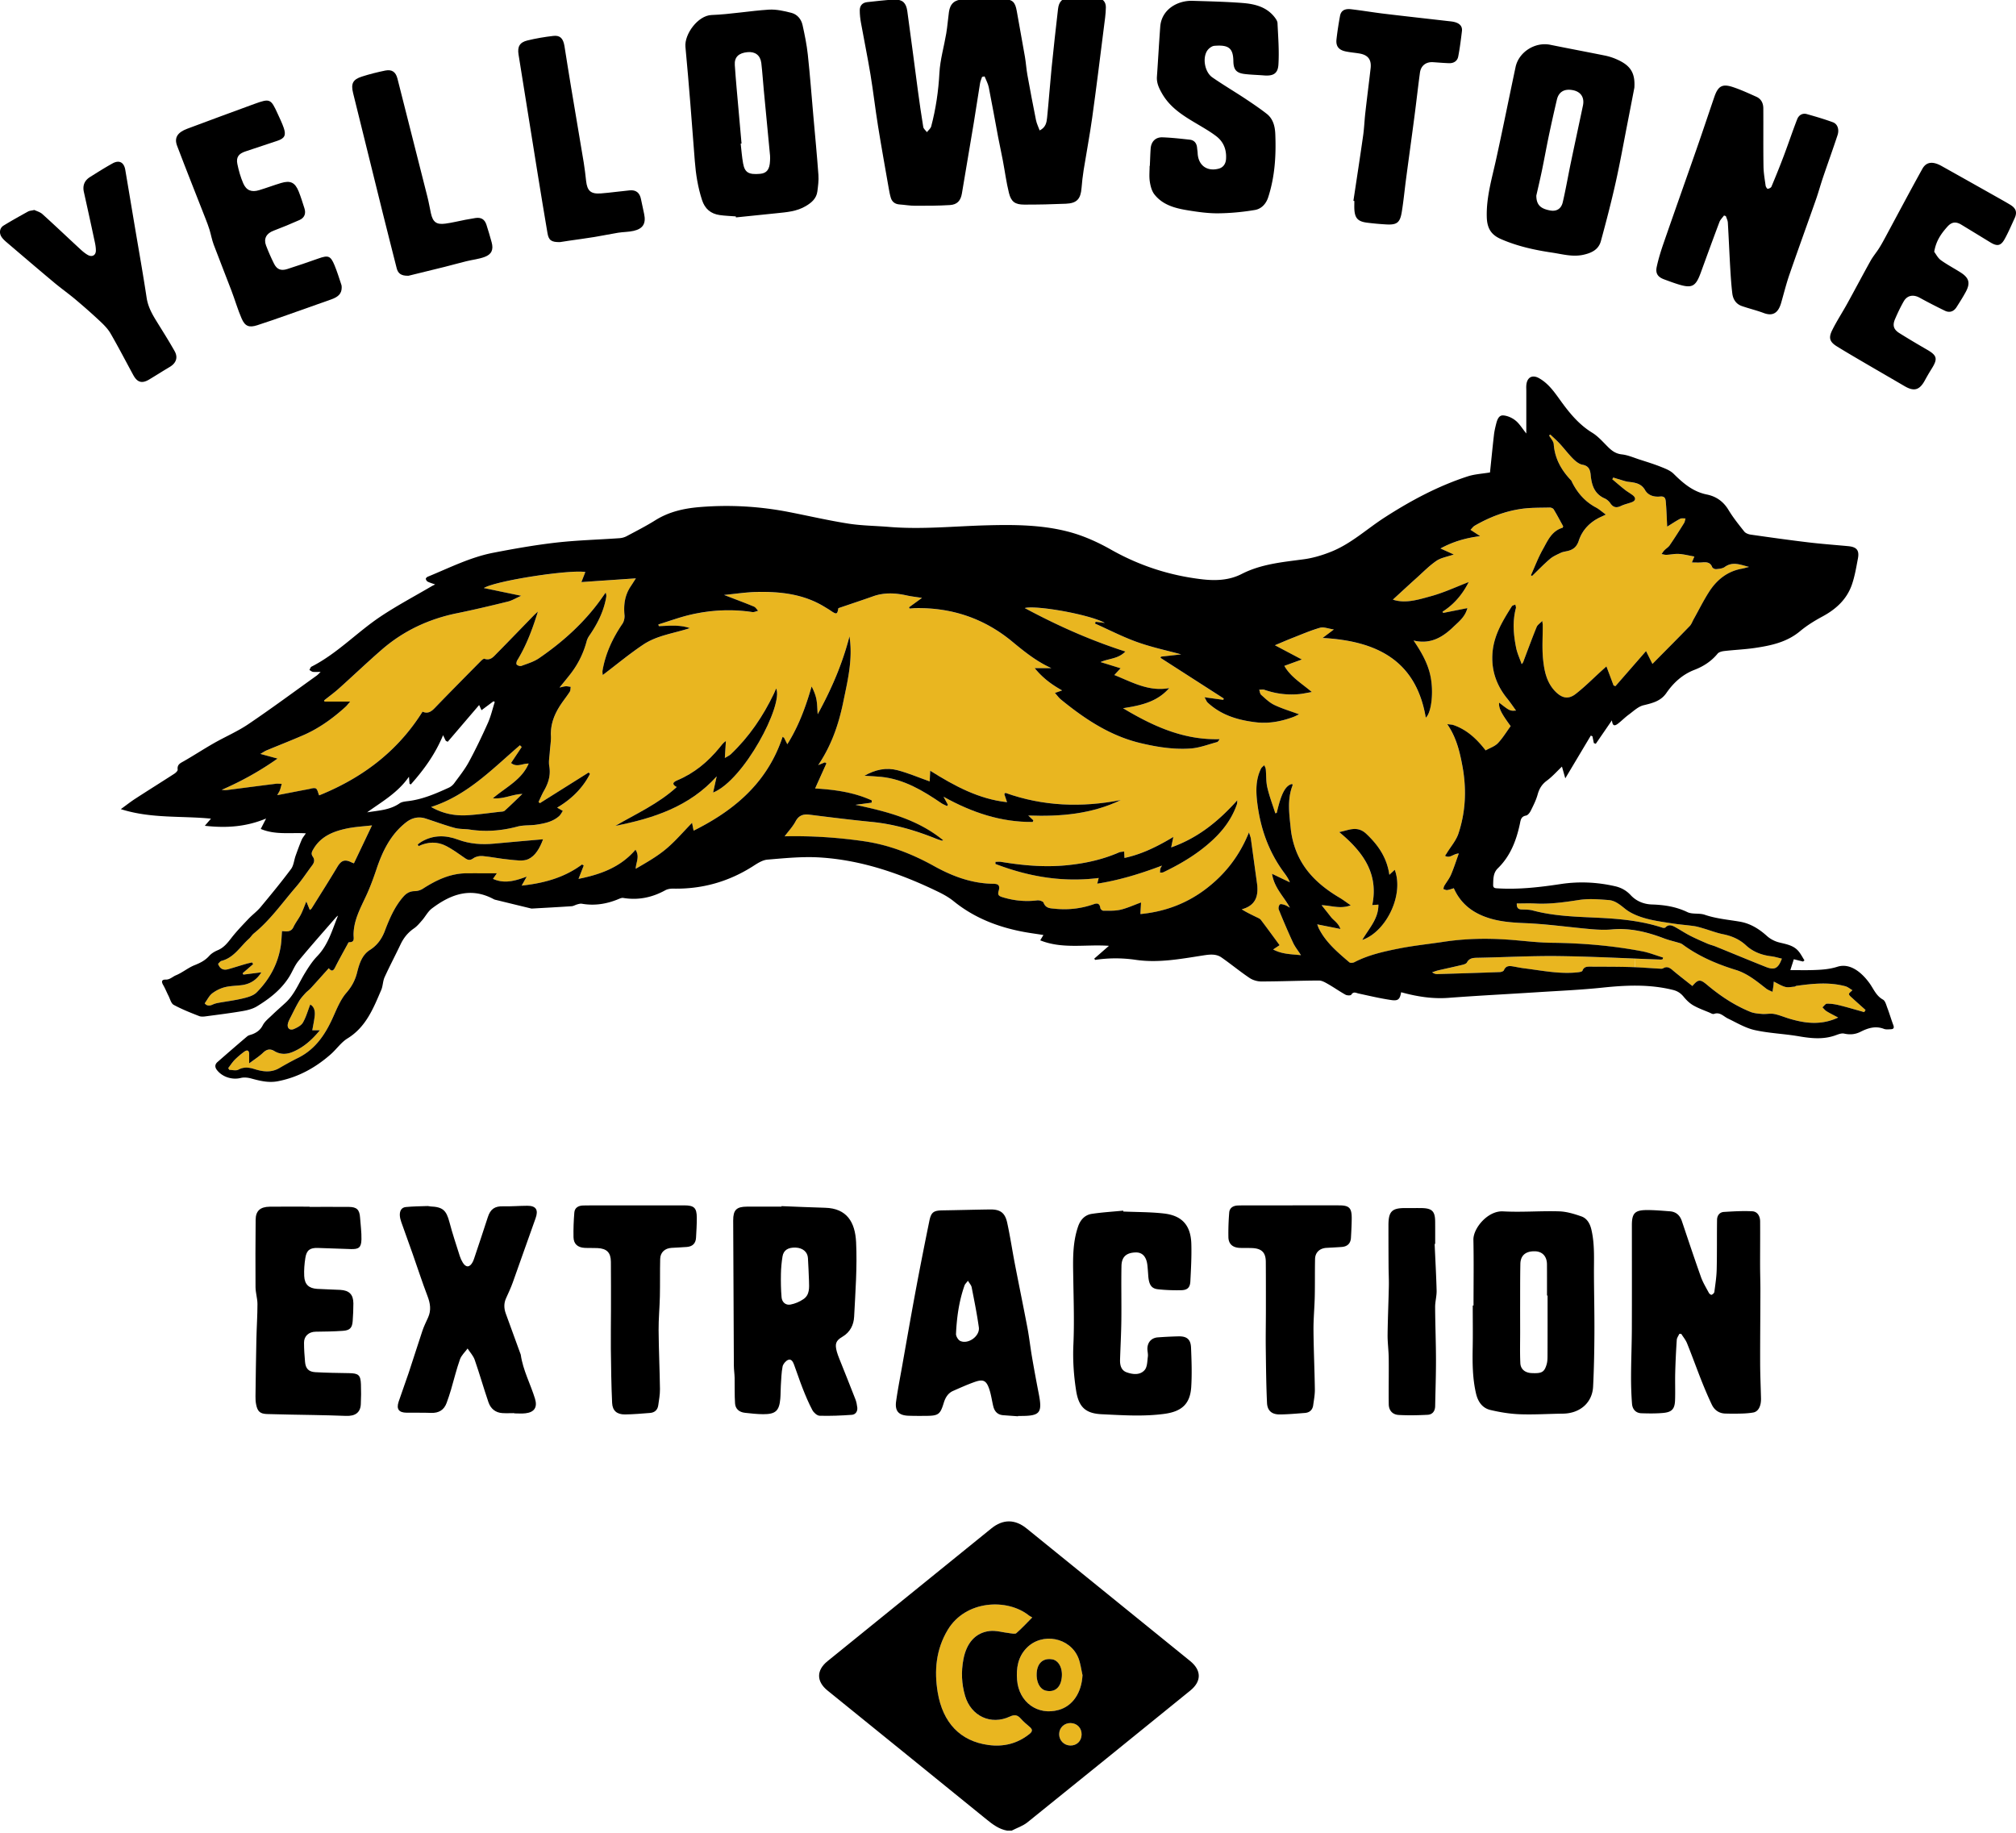
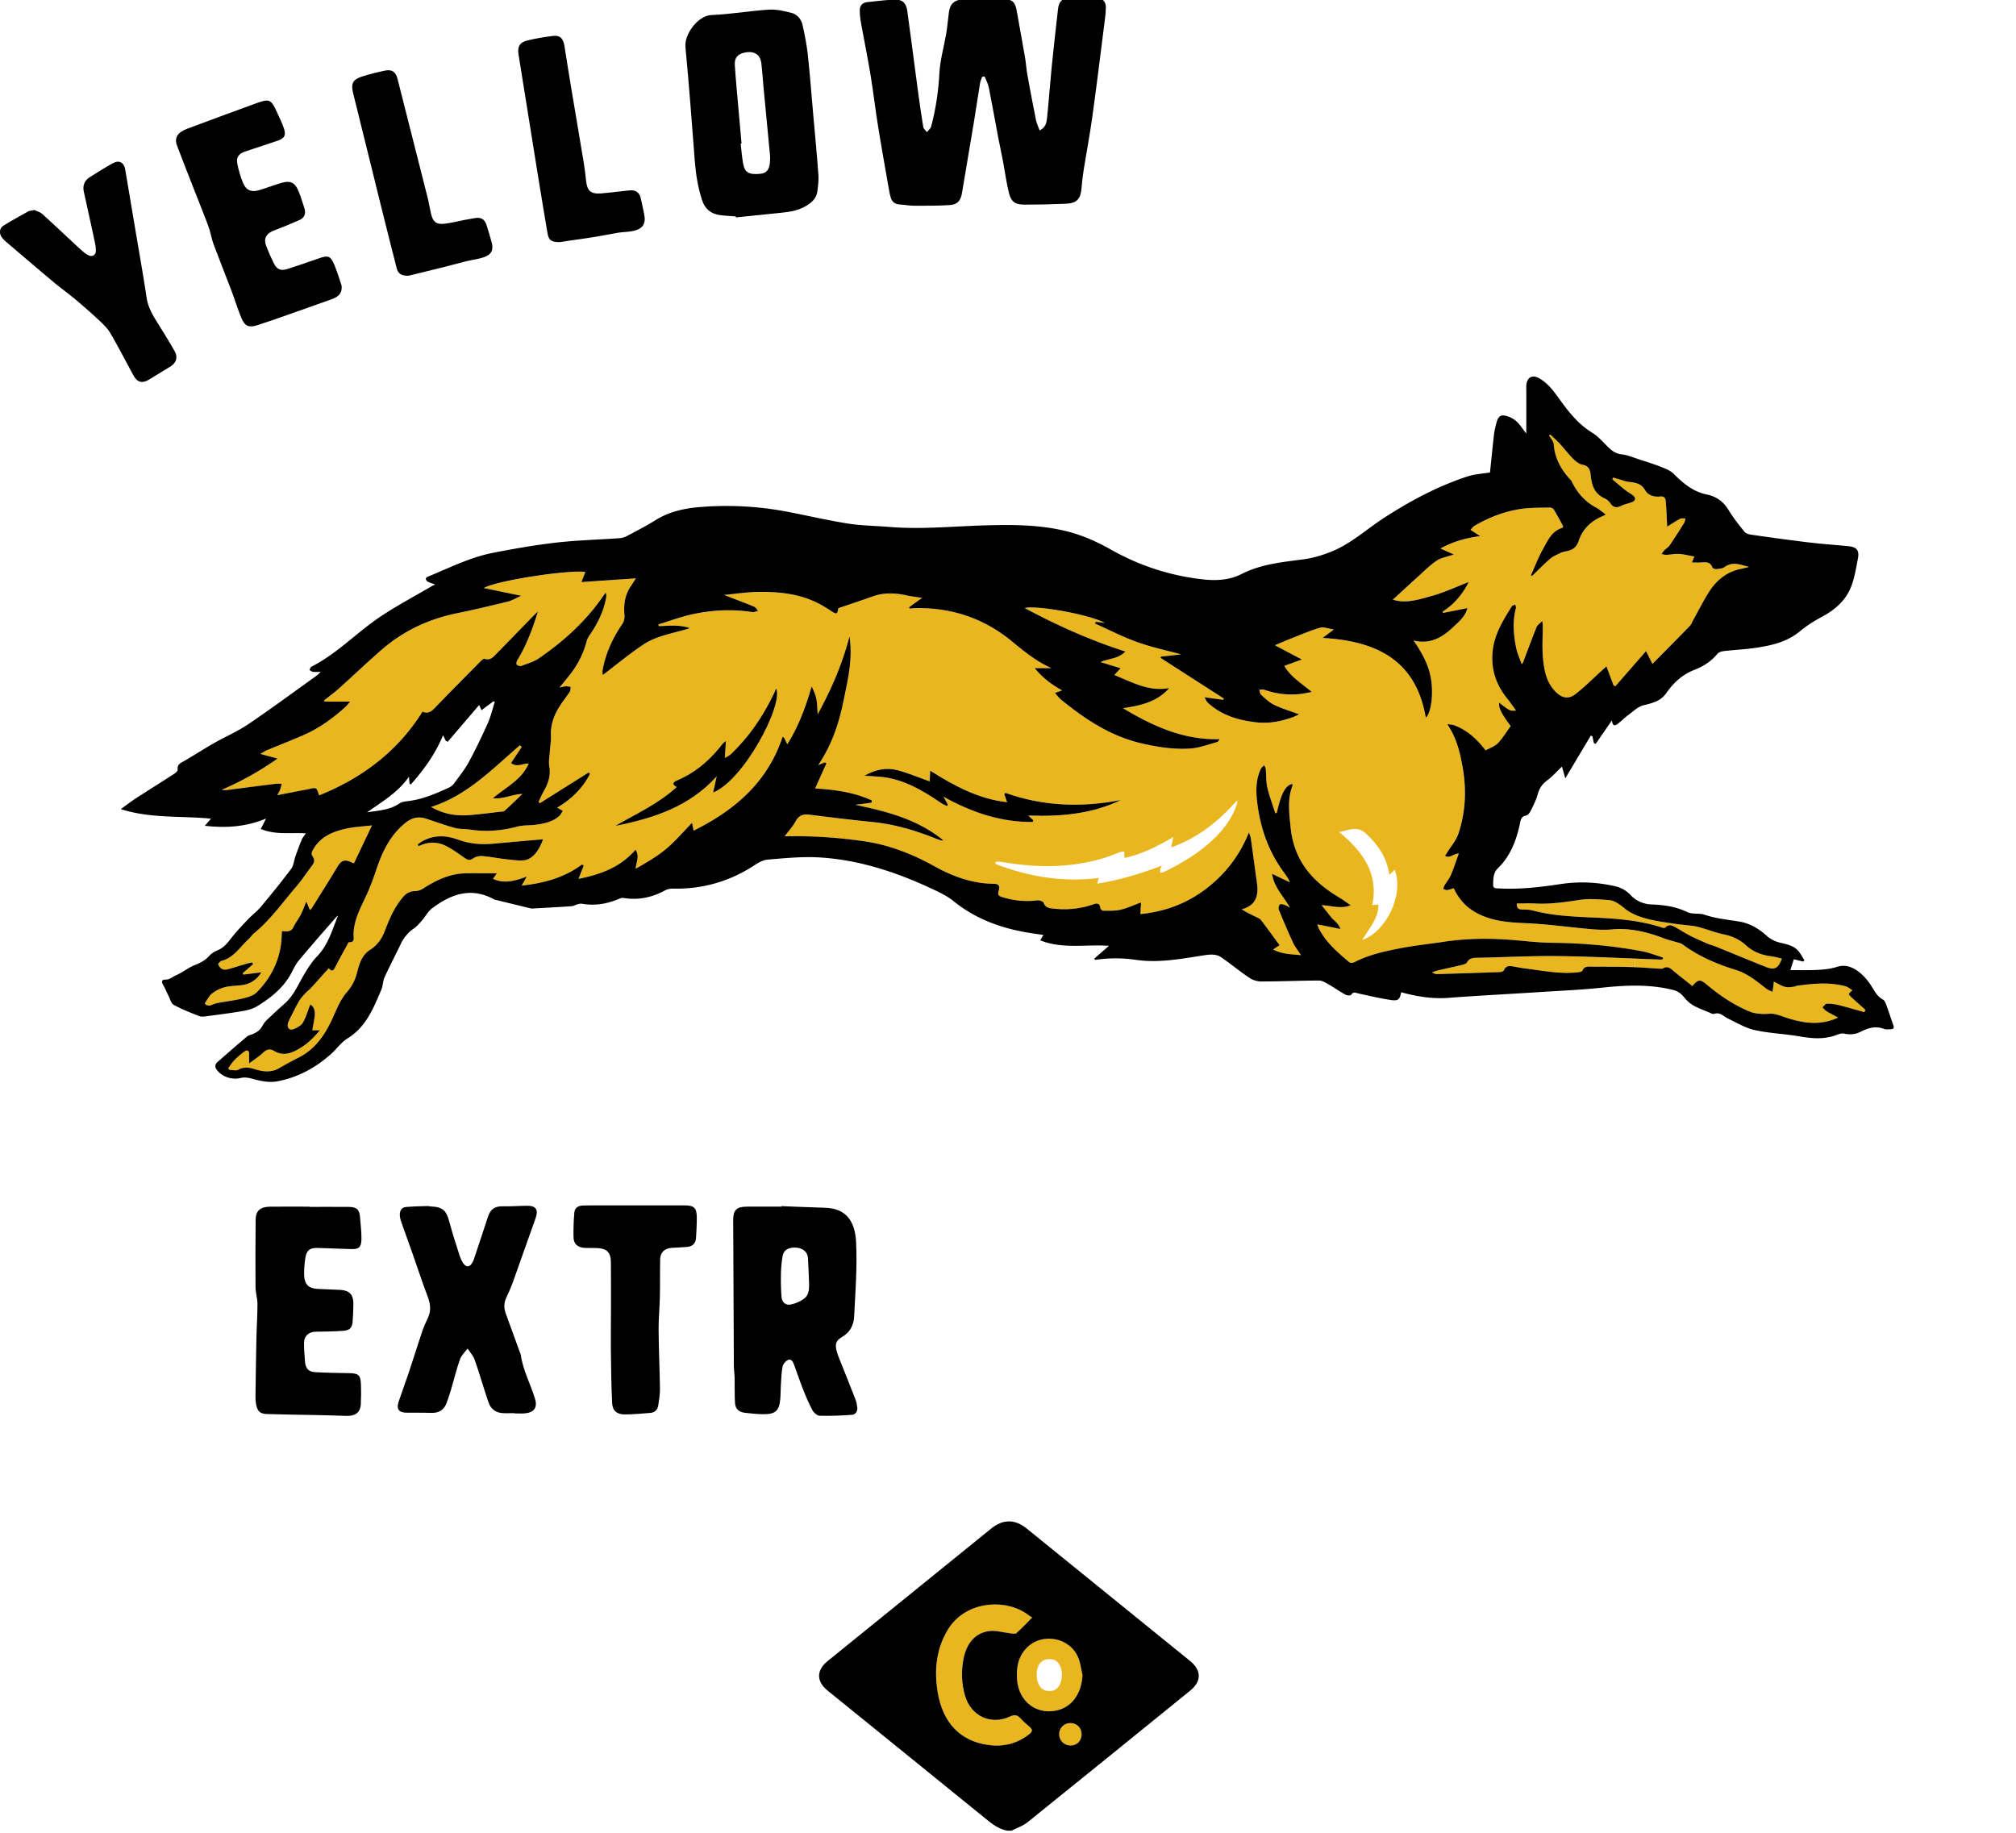
<svg xmlns="http://www.w3.org/2000/svg" viewBox="28.855 58.26 664.596 604.3" style="enable-background:new 28.855 58.26 664.596 604.3" xml:space="preserve">
  <style>.st3{fill:#e9b620}.st5{fill:none}</style>
  <g id="LOGO_A">
    <g id="XMLID_2_">
      <path class="st3" d="M381.67 633.67c-2.08-.05-3.69-1.73-3.65-3.79.03-2.09 1.69-3.66 3.8-3.61 2.12.06 3.64 1.65 3.6 3.79-.04 2.15-1.62 3.67-3.75 3.61zm-14.39-32.14c5.11-5.28 14.39-3.51 17.09 3.32.7 1.78.91 3.75 1.35 5.63-.31 5.77-3.21 10.16-7.85 11.46-6.89 1.95-13.13-2.51-13.72-9.87-.31-3.9.27-7.59 3.13-10.54zm3.32 8.78c-.01 2.74 1.2 4.84 3.03 5.27 2.51.58 4.41-.62 5.04-3.19.81-3.34-.37-6.45-2.7-7.08-.17-.04-.35-.05-.52-.08-2.99-.37-4.84 1.57-4.85 5.08z" />
      <path class="st3" d="M368.3 627.53c1.1.91.89 1.58-.12 2.38-3.97 3.17-8.55 4.26-13.48 3.59-9.2-1.24-15.04-7.25-16.72-17.36-1.19-7.16-.56-14.12 3.28-20.55 5.89-9.87 19.7-10.54 26.89-4.71.23.18.51.29 1 .57-1.97 1.99-3.53 3.68-5.25 5.18-.4.35-1.38.11-2.09.03-2.25-.25-4.56-.98-6.75-.73-4.63.54-7.58 3.94-8.6 9.31-.78 4.07-.62 8.11.56 12.1 1.97 6.64 8.48 9.7 14.75 6.79 1.51-.71 2.48-.57 3.55.62.9 1.01 1.93 1.92 2.98 2.78zM121.82 365.2c-.13 1.68-.16 3.21-.38 4.71-.91 6.05-3.71 11.21-7.97 15.49-1.09 1.11-2.97 1.61-4.59 2-2.69.65-5.46.98-8.19 1.48a7.8 7.8 0 0 0-1.83.58c-1.15.53-2.01.25-2.52-.46.9-1.23 1.48-2.51 2.47-3.27 1.2-.92 2.67-1.65 4.14-2.03 1.81-.46 3.75-.45 5.62-.69 2.75-.36 4.91-1.71 6.45-4.22l-5.92.75c-.09-.15-.18-.3-.26-.45 1.16-1 2.32-2 3.47-3l-.36-.57c-.74.18-1.48.33-2.21.55-1.87.54-3.72 1.14-5.59 1.67-1.58.45-2.77 0-3.4-1.75.35-.31.68-.85 1.13-.97 4.15-1.07 6.18-4.75 9.09-7.34.57-.51.96-1.22 1.55-1.7 5.42-4.39 9.39-10.11 13.89-15.32 1.96-2.27 3.6-4.81 5.41-7.21.69-.91.81-1.87.17-2.77-.68-.95-.34-1.63.18-2.52 2.46-4.2 6.52-5.82 10.91-6.76 2.79-.59 5.69-.73 8.41-1.05-1.98 4.16-3.94 8.29-5.96 12.51-.3-.12-.56-.2-.8-.32-2.22-1.11-3.39-.64-4.65 1.47-2.76 4.61-5.64 9.14-8.48 13.69-.12.18-.33.3-.6.54-.37-.89-.69-1.67-1.16-2.8-.69 1.66-1.16 3.04-1.82 4.32-.73 1.41-1.75 2.67-2.42 4.1-.81 1.75-2.29 1.44-3.78 1.34zm69.52-43.79c3.67.33 6.44-1.35 9.72-1.42-1.94 1.85-3.84 3.74-5.83 5.52-.38.34-1.11.3-1.69.37-3.39.39-6.78.86-10.18 1.1-4.24.31-8.33-.38-12.39-2.7 11.91-3.78 20.24-12.58 29.28-20.34.2.19.4.38.59.57-1.16 1.74-2.32 3.48-3.51 5.27 1.92 1.57 3.83.11 5.8.2-2.29 5.36-7.38 7.69-11.79 11.43zm389 41.28c2.33.37 4.69.52 7.02.86 1.09.16 2.16.51 3.23.82 2.09.62 4.15 1.42 6.27 1.85 2.86.58 5.39 1.65 7.55 3.64 2.33 2.16 5.17 3.24 8.31 3.63 1.18.14 2.33.51 3.55.78-1.19 3.24-2.41 3.87-5.25 2.75-5.55-2.2-11.05-4.5-16.58-6.74-.87-.36-1.81-.56-2.67-.93-1.93-.84-3.87-1.67-5.74-2.63-1.68-.86-3.26-1.92-4.91-2.83-.51-.28-1.03-.53-1.56-.59l.11-.71c.22.03.45.07.67.1zm-9.21-1.74c2.77.8 5.67 1.2 8.54 1.64l-.11.71c-.56-.06-1.12.1-1.67.69-.17.17-.67.18-.96.09-6.81-2.24-13.84-2.92-20.95-3.27-7.3-.35-14.64-.5-21.78-2.4-1.18-.32-2.47-.31-3.7-.34-1.21-.04-1.67-.61-1.62-1.98 2.05 0 4.04-.09 6.02.01 4.93.27 9.74-.44 14.59-1.18 3.15-.48 6.46-.2 9.67.04 2.15.16 3.78 1.57 5.5 2.94 1.83 1.45 4.19 2.4 6.47 3.05zm-5.07 16.1c-4.26-.12-8.51-.09-12.77-.12-1.13 0-2.25-.09-2.77 1.35-.11.31-.95.45-1.48.51-6.01.67-11.89-.59-17.81-1.32-1.11-.14-2.21-.37-3.32-.57-1.33-.24-2.59-.42-3.28 1.22-.14.34-.88.59-1.35.6-6.84.25-13.69.46-20.54.66-.56.02-1.13-.12-1.77-.59.69-.22 1.36-.49 2.05-.65 2.64-.61 5.29-1.17 7.93-1.81.54-.13 1.27-.36 1.49-.78.8-1.46 2.03-1.52 3.46-1.55 8.93-.16 17.86-.66 26.78-.55 8.42.11 16.84.47 25.26.82l-.1 2.84c-.59-.02-1.19-.05-1.78-.06z" />
      <path class="st3" d="M265.12 314.19c-.37 1.68-.75 3.36-1.18 5.34 10.21-4.11 23.26-29.02 20.79-34.33-.31.7-.51 1.21-.75 1.72-3.58 7.47-8.16 14.23-14.19 19.96-.45.44-1.08.69-1.98 1.24.14-2.19.24-3.9.35-5.6-.95.65-1.5 1.45-2.11 2.21-3.8 4.64-8.3 8.4-13.87 10.74-1.62.68-1.87 1.33-.24 2.24-6.03 5.52-13.35 8.8-20.22 12.79 12.57-2.47 24.44-6.34 33.4-16.31zm146.25 30.48c-.09.41-.08.83-.11 1.25.38-.04.8.03 1.12-.13 6.21-2.98 12.08-6.53 17.03-11.37 3.19-3.12 5.73-6.75 7.2-11.03.14-.41.09-.88.13-1.32-6.11 6.81-12.83 12.36-21.79 15.54.27-1.35.44-2.15.71-3.45-5.37 3.22-10.48 5.72-16.11 6.92-.04-.92-.07-1.52-.1-2.12-.59.1-1.23.09-1.77.33-5.69 2.47-11.69 3.71-17.8 4.26-7.02.62-14.02-.02-20.98-1.17-.6-.1-1.24-.01-1.87-.01l-.03.69c10.95 4.21 22.24 6.12 34.05 4.63-.13.52-.25 1.01-.47 1.87 7.4-1.16 14.27-3.29 21.32-5.95-.29.56-.48.79-.53 1.06zm71.89 11.8c.04 4.7-3.1 7.8-5.31 11.64 7.85-2.7 13.81-14.81 10.7-23.12-.59.54-1.13 1.04-1.78 1.64-.81-5.63-3.63-9.73-7.55-13.45-3.07-2.92-5.91-1.18-8.98-.63 7.62 6.33 13.08 13.46 10.9 24.07.71-.05 1.32-.1 2.02-.15zM339.9 320.9c9.49 5.28 19.03 8.42 29.4 8.32l.21-.54c-.57-.54-1.15-1.08-1.67-1.58 10.59.39 20.85-.46 30.49-5.09-12.88 2.49-25.56 2.08-38.03-2.38-.12.13-.25.26-.37.39.31.91.61 1.81.91 2.68-9.28-1.01-17.28-5.31-25.33-10.37-.08 1.57-.12 2.54-.17 3.52-3.57-1.26-6.99-2.73-10.55-3.67-3.75-1-7.39-.23-10.96 1.81 2 .13 3.75.18 5.49.36 7.55.78 13.81 4.54 19.9 8.7.56.38 1.23.61 1.84.92.1-.14.2-.28.29-.42-.39-.72-.79-1.44-1.45-2.65zm-143.28 20.71c2.15.19 4.65.69 6.43-.15 2.23-1.05 3.71-3.46 4.84-6.53-5.62.5-10.84.93-16.05 1.43-4.1.4-8.09.13-12-1.32-4.05-1.51-8.1-1.58-11.97.66-.46.26-.87.62-1.3.94.09.18.19.36.28.54 3.1-1.47 6.21-1.56 9.19.01 1.96 1.04 3.8 2.34 5.62 3.62 1.06.75 1.88 1.41 3.24.39.78-.57 2.03-.84 3.01-.75 2.92.27 5.8.9 8.71 1.16zm387.24 28.22c5.23 3.79 11.11 6.28 17.23 8.17 3.91 1.21 6.91 3.75 10.03 6.17.6.46 1.37.71 2.06 1.06.11-.73.23-1.47.33-2.2.04-.33.05-.67.09-1.18 1.35.65 2.51 1.4 3.77 1.74.94.26 2.02-.01 3.03-.07.22-.02.42-.24.65-.27 5.39-.75 10.79-1.31 16.15.13.82.23 1.54.85 2.32 1.3-.46.49-1.16.93-1.12 1.29.05.47.66.91 1.08 1.3 1.44 1.32 2.91 2.62 4.37 3.93-.14.23-.29.47-.43.71-2.75-.77-5.5-1.59-8.27-2.28-1.31-.32-2.67-.52-4.01-.51-.51.01-1 .79-1.5 1.21.45.44.85.97 1.37 1.29 1.17.72 2.41 1.32 3.81 2.08-5.54 2.59-10.79 1.94-16.04.38-1.7-.5-3.34-1.23-5.07-1.56-1.26-.24-2.61.09-3.91-.01-1.33-.1-2.73-.21-3.93-.7-5.25-2.14-9.92-5.25-14.25-8.89-2.28-1.91-2.92-1.89-4.85.38-2.17-1.72-4.36-3.41-6.49-5.19-.99-.83-1.89-1.39-3.17-.62-.31.18-.79.12-1.18.1-2.7-.15-5.39-.36-8.09-.48l.1-2.84c2.81.12 5.61.23 8.42.33.2.01.41-.07.61-.11.05-.18.09-.37.14-.56-2.31-.7-4.57-1.62-6.93-2.07-9.81-1.87-19.73-2.69-29.74-2.8-4.82-.05-9.65-.7-14.47-1.04-7.1-.49-14.17-.35-21.22.72-4.89.74-9.83 1.24-14.68 2.2-5.01 1-10.05 2.1-14.67 4.49-.47.25-1.38.35-1.71.07-3.82-3.26-7.7-6.5-10.04-11.11-.21-.41-.34-.85-.56-1.4 2.47.49 4.79.95 7.65 1.52-.7-2.03-2.25-2.8-3.18-4.01-.97-1.25-1.96-2.48-3.03-3.83 3.19.1 6.2 1.34 9.61.04-1.42-.97-2.51-1.81-3.69-2.51-5.81-3.45-10.83-7.75-13.7-13.98-1.26-2.74-2.08-5.82-2.39-8.81-.47-4.72-1.22-9.54.59-14.2.06-.13-.05-.33-.09-.5-2.2.4-3.64 3.09-5.11 9.52-.16.05-.32.1-.47.15-.9-2.84-1.97-5.64-2.64-8.53-.45-1.92-.32-3.98-.51-5.97-.04-.46-.32-.91-.49-1.36-.37.38-.87.7-1.09 1.15-1.79 3.66-1.69 7.52-1.2 11.44 1.03 8.18 3.67 15.73 8.53 22.44.78 1.08 1.62 2.13 2.19 3.57-1.86-.88-3.72-1.77-5.87-2.8.7 4.63 3.9 7.48 5.88 11.16-.53-.29-1.03-.65-1.59-.85-.56-.18-1.4-.47-1.7-.21-.36.3-.56 1.23-.37 1.7 1.49 3.66 3.03 7.29 4.69 10.87.63 1.37 1.61 2.57 2.62 4.15-3.28-.33-6.25-.31-9.17-1.88.99-.65 1.72-1.13 2.13-1.41-2.05-2.79-4.07-5.57-6.15-8.31-.32-.43-.93-.67-1.45-.92-1.6-.79-3.23-1.55-4.89-2.59 4.76-1.29 5.59-4.56 5.03-8.64-.68-4.9-1.34-9.8-2.02-14.71-.08-.5-.3-.98-.62-2.02-3.17 7.85-7.96 13.92-14.29 18.71-6.33 4.79-13.49 7.45-21.5 8.22.08-1.56.15-2.65.21-3.82-2.42.88-4.56 1.87-6.81 2.4-1.8.41-3.74.31-5.62.32-.34 0-.93-.52-.98-.86-.21-1.45-.86-1.76-2.21-1.28-4.13 1.45-8.39 1.93-12.74 1.49-1.5-.15-3.05-.08-3.76-1.98-.18-.48-1.43-.87-2.12-.78-3.94.49-7.74.09-11.52-1.08-1.17-.36-1.54-.78-1.19-1.98.5-1.74.05-2.39-1.68-2.41-7.11-.07-13.49-2.45-19.64-5.86-7.21-4-14.81-6.97-23.08-8.17-8.58-1.24-17.16-1.81-26.13-1.62 1.29-1.73 2.66-3.19 3.58-4.9 1.07-1.98 2.51-2.49 4.6-2.23 6.85.86 13.7 1.71 20.57 2.39 7.43.73 14.47 2.83 21.35 5.6.55.21 1.12.38 1.68.55.1.03.22-.04.5-.09-8.49-6.95-18.57-9.49-28.96-11.7 1.79-.23 3.57-.47 5.35-.71.01-.25.03-.49.04-.74-5.81-2.66-12.05-3.55-18.67-3.94 1.29-2.89 2.51-5.59 3.73-8.29-.17-.11-.34-.21-.51-.31-.57.23-1.14.46-2.2.89 4.43-6.58 6.76-13.53 8.25-20.77 1.47-7.12 3.22-14.24 2.05-21.65-2.3 8.94-5.88 17.31-10.47 25.65-.15-1.87-.14-3.43-.43-4.92-.28-1.44-.86-2.83-1.57-4.23-1.94 6.64-4.22 13.01-8.02 19.05-.43-.87-.75-1.5-1.07-2.13-.16-.11-.32-.21-.48-.32-4.95 14.99-15.78 24.19-29.34 30.94-.2-1.01-.34-1.71-.51-2.58-3 3.06-5.59 6.13-8.63 8.66-3.01 2.51-6.48 4.46-9.94 6.48.05-2.11 1.42-3.99-.08-6.28-4.98 5.83-11.59 8.17-18.78 9.61.62-1.57 1.17-2.99 1.72-4.4-.19-.12-.37-.24-.56-.35-5.87 4.38-12.62 6.18-19.9 6.97l1.67-2.97c-3.95 1.47-7.4 2.42-11.12.75.52-.75.9-1.31 1.27-1.84-3.36 0-6.63-.01-9.9 0-5.43.01-10.06 2.23-14.5 5.09-.74.47-1.72.77-2.59.79-1.63.01-2.79.64-3.84 1.84-2.9 3.32-4.58 7.28-6.12 11.33-1 2.59-2.48 4.69-4.94 6.25-2.57 1.64-3.48 4.59-4.18 7.39-.65 2.59-1.76 4.66-3.55 6.73-1.95 2.26-3.13 5.25-4.39 8.03-2.53 5.64-5.79 10.56-11.54 13.41-2.11 1.04-4.17 2.2-6.21 3.38-2.63 1.51-5.32 1.18-8.01.34-1.86-.58-3.58-.86-5.45.16-.78.42-1.97.07-2.97.07-.12-.2-.25-.39-.37-.59.71-.91 1.33-1.9 2.13-2.72.95-.96 2.01-1.84 3.1-2.65.94-.69 1.68-.62 1.67.82-.01.81 0 1.61 0 3 1.8-1.35 3.29-2.29 4.54-3.48 1.2-1.14 2.3-1.48 3.77-.59 1.91 1.16 3.95 1.15 5.98.32 3.56-1.48 6.36-3.93 9.02-7.17h-2.49c.27-1.56.6-3.08.78-4.61.19-1.64-.1-3.14-1.46-3.87-.81 2.07-1.38 4.14-2.41 5.94-.55.96-1.84 1.63-2.94 2.11-1.41.61-2.37-.3-2.01-1.79.21-.85.66-1.63 1.06-2.42.85-1.68 1.67-3.37 2.63-4.99.55-.93 1.31-1.75 2.04-2.56.55-.61 1.25-1.08 1.81-1.69 1.95-2.13 3.87-4.3 5.93-6.58.96 1.18 1.51.87 2.07-.24 1.3-2.58 2.72-5.1 4.1-7.64.14-.26.33-.69.49-.69 1.99.07 1.51-1.37 1.51-2.46.02-4.66 2.18-8.61 4.08-12.69 1.34-2.87 2.45-5.87 3.46-8.89 2.01-5.98 4.68-11.51 9.8-15.49 1.92-1.49 4.1-2.01 6.47-1.23 3.19 1.03 6.33 2.2 9.56 3.08 1.61.44 3.38.3 5.06.56 5.27.79 10.43.37 15.58-1 2.02-.54 4.23-.32 6.32-.64 2.63-.4 5.27-.93 7.37-2.76.54-.46.87-1.16 1.3-1.76-.57-.33-1.13-.65-1.89-1.09 4.62-2.72 8.38-6.34 10.83-11.12-.15-.15-.29-.3-.44-.46l-16.08 10.11c-.15-.13-.29-.26-.44-.39.59-1.23 1.11-2.5 1.79-3.69 1.45-2.53 2.28-5.11 1.75-8.12-.26-1.53.08-3.17.18-4.76.12-1.76.44-3.53.36-5.29-.16-3.92 1.24-7.28 3.36-10.43.93-1.37 1.97-2.67 2.86-4.06.27-.43.21-1.07.31-1.6-.54-.07-1.09-.21-1.62-.19-.57.03-1.13.22-2.07.41 1.31-1.62 2.41-2.95 3.47-4.3 2.59-3.3 4.42-6.97 5.49-11.03.18-.66.53-1.29.92-1.86 2.63-3.83 4.69-7.91 5.5-12.54.08-.46.07-.93-.18-1.55-.96 1.34-1.89 2.7-2.9 4.01-5.36 6.95-11.87 12.68-19.08 17.62-1.71 1.17-3.83 1.79-5.81 2.53-.42.16-1.17-.11-1.52-.44-.21-.19-.07-.98.15-1.36 2.98-4.87 4.99-10.15 6.83-16.12-.7.66-1.06.96-1.38 1.29-4.08 4.2-8.15 8.42-12.26 12.59-1.05 1.08-2.07 2.35-3.96 1.69-.3-.1-.91.43-1.26.79-5.07 5.13-10.14 10.25-15.15 15.44-1.18 1.22-2.33 1.97-4.02 1.19-8.26 13.2-20 21.91-34.08 27.6-.4-.91-.54-1.97-1.09-2.27-.59-.31-1.57.06-2.37.21-3.3.62-6.6 1.27-10.35 1.99.44-.82.72-1.22.88-1.66.24-.68.4-1.38.6-2.07-.66-.01-1.34-.1-1.99-.02-5.43.68-10.86 1.39-16.29 2.09-.33.04-.67-.03-1.54-.08 6.72-2.93 12.64-6.24 18.43-10.32-1.92-.52-3.53-.96-5.66-1.54.96-.55 1.49-.93 2.07-1.17 3.97-1.65 7.98-3.22 11.93-4.93 5.26-2.27 9.85-5.58 14.07-9.41.46-.42.84-.94 1.54-1.73h-8.46c-.04-.13-.09-.26-.14-.39 1.63-1.31 3.33-2.54 4.88-3.93 4.71-4.22 9.29-8.59 14.06-12.74 7.19-6.27 15.56-10.18 24.91-12.08 5.6-1.14 11.17-2.47 16.72-3.83 1.38-.34 2.64-1.13 4.41-1.91-4.5-.93-8.41-1.75-12.33-2.56 4.4-2.55 28.69-6.15 33.47-5.27-.4 1.03-.8 2.04-1.29 3.31 6.03-.42 11.82-.81 17.95-1.23-.72 1.12-1.24 1.95-1.78 2.76-1.88 2.86-2.29 6-1.97 9.35.09.94-.17 2.1-.69 2.88-3.2 4.7-5.56 9.73-6.54 15.36-.1.56.04 1.17.06 1.52 4.48-3.39 8.74-6.94 13.32-10.01 4.58-3.08 10.18-3.73 15.39-5.45-3.42-1.19-6.83-.76-10.23-.66-.05-.19-.09-.37-.14-.56 3.57-1.09 7.1-2.41 10.73-3.24 6.67-1.53 13.44-1.86 20.24-.84.61.09 1.28-.27 1.92-.42-.46-.47-.83-1.15-1.39-1.38-3.06-1.27-6.18-2.42-9.85-3.84 3.84-.37 7.23-.9 10.63-.98 7.88-.18 15.58.66 22.51 4.91.6.37 1.22.72 1.81 1.12 2.17 1.49 2.37 1.42 2.73-.69 3.98-1.35 7.77-2.61 11.53-3.94 3.65-1.28 7.31-1.08 11.01-.26 1.6.35 3.24.53 5.03.81-1.44 1.05-2.85 2.07-4.26 3.09l.18.42c.66-.04 1.31-.12 1.97-.13 11.93-.21 22.58 3.38 31.79 10.97 4.03 3.33 8.05 6.59 12.98 8.81h-5.5c2.68 3.3 5.64 5.44 9.03 7.34-.78.28-1.42.5-2.37.84.81.89 1.31 1.61 1.97 2.15 7.9 6.45 16.27 12.03 26.38 14.41 5.37 1.27 10.84 2.13 16.34 1.75 2.94-.2 5.82-1.33 8.71-2.1.35-.09.62-.51.87-.98-11.9.34-22.04-4.34-31.81-10.2 5.69-.89 11.16-1.98 15.22-6.64-6.7 1.25-12.21-1.94-18.09-4.3.67-.73 1.24-1.35 2.06-2.23-2.27-.7-4.28-1.33-6.6-2.04 2.78-1.24 5.76-.99 8.18-3.48-11.69-3.75-22.56-8.63-33.18-14.33 3.83-1.01 21.4 2.12 26.4 4.9-1.01-.13-2.01-.25-3.02-.37-.08.2-.15.39-.22.58 4.63 2.06 9.16 4.41 13.92 6.11 4.79 1.71 9.8 2.77 14.48 4.05l-6.63.74c-.06.13-.12.27-.18.4 6.95 4.47 13.9 8.93 20.85 13.4-.04.15-.09.3-.13.45-1.91-.26-3.82-.52-6.2-.85.48.82.66 1.41 1.06 1.77 4.49 4.17 10 5.78 15.93 6.48 4.17.49 8.11-.26 11.98-1.64.8-.28 1.56-.69 2.21-.99-2.79-1.03-5.59-1.86-8.19-3.1-1.6-.77-2.95-2.1-4.3-3.3-.41-.36-.46-1.13-.67-1.71.59 0 1.23-.15 1.76.04 3.74 1.3 7.57 1.78 11.51 1.4 1.22-.12 2.43-.4 4.08-.68-3.35-2.86-6.95-4.93-9.06-8.62 1.82-.66 3.57-1.3 5.77-2.1-3.16-1.67-5.78-3.06-8.88-4.7 2.32-.97 4.11-1.75 5.92-2.46 2.98-1.16 5.92-2.44 8.97-3.31 1.2-.34 2.67.3 4.55.57-1.5 1.13-2.57 1.94-3.71 2.8 17.61.97 30.79 7.21 34.01 26.27 1.7-1.43 2.58-7.48 1.72-12.77-.74-4.6-2.94-8.54-5.74-12.66 5.5 1.34 9.49-1.03 13-4.38 1.86-1.78 4.02-3.43 4.73-6.3-2.78.55-5.37 1.07-7.97 1.58-.07-.13-.15-.27-.22-.4 3.9-2.47 6.67-5.87 8.63-9.77-4.09 1.57-8.12 3.46-12.35 4.63-4.19 1.15-8.52 2.55-12.65 1.16 2.59-2.37 5.28-4.86 8-7.31 2.08-1.88 4.08-3.92 6.38-5.49 1.49-1.01 3.46-1.3 5.7-2.08-1.58-.71-2.85-1.29-4.39-1.98 4.04-2.2 8.19-3.45 13.08-4.07-1.26-.83-2.07-1.36-3.18-2.08.5-.5.88-1.07 1.4-1.37 4.8-2.77 9.92-4.76 15.4-5.54 3.06-.44 6.2-.36 9.31-.44.44-.01 1.1.25 1.31.6 1.13 1.86 2.14 3.78 3.14 5.6-.12.27-.14.45-.21.47-3.65 1.08-4.94 4.36-6.55 7.22-1.51 2.69-2.6 5.62-3.88 8.44.13.08.25.15.38.23 1.95-1.88 3.83-3.84 5.88-5.59 1.02-.88 2.33-1.44 3.56-2.03.68-.33 1.47-.43 2.22-.6 1.9-.44 3.07-1.38 3.74-3.42 1.2-3.62 3.78-6.22 7.29-7.83.42-.19.83-.39 1.63-.77-1.24-.9-2.19-1.76-3.29-2.35-3.46-1.85-5.93-4.62-7.71-8.05-.17-.32-.27-.69-.51-.93-3.17-3.35-5.32-7.13-5.67-11.87-.07-.99-1-1.91-1.53-2.87.13-.11.26-.21.39-.32 1.07 1.02 2.19 2 3.19 3.09 1.48 1.61 2.8 3.37 4.34 4.91.86.85 1.97 1.76 3.09 1.96 2.09.37 2.55 1.73 2.7 3.37.32 3.35 1.22 6.25 4.64 7.75.72.32 1.41.96 1.86 1.61.96 1.39 2.02 1.56 3.49.86 1.1-.53 2.34-.79 3.5-1.21 1.36-.49 1.52-1.44.38-2.32-.84-.65-1.78-1.16-2.61-1.82-1.41-1.11-2.76-2.29-4.13-3.44.11-.19.21-.38.32-.57.63.19 1.25.4 1.87.57 1.08.31 2.15.73 3.25.85 2.15.25 4.1.53 5.36 2.71 1.03 1.8 2.99 2.32 4.96 2.12 1.85-.19 1.82 1.09 1.91 2.18.21 2.47.28 4.94.42 7.75 1.71-1.05 2.95-1.9 4.28-2.59.48-.24 1.17-.09 1.76-.12-.16.53-.21 1.12-.49 1.56-1.53 2.46-3.09 4.9-4.72 7.29-.44.65-1.19 1.08-1.75 1.66-.36.37-.63.82-.93 1.24.54.09 1.09.28 1.63.25 1.38-.06 2.76-.38 4.13-.29 1.62.11 3.22.53 5.05.85-.19.46-.46 1.11-.82 1.96 1.12 0 2.24.07 3.35-.02 1.45-.12 2.71-.1 3.36 1.57.13.34.86.69 1.28.65.98-.1 2.11-.18 2.86-.72 2.66-1.93 5.29-.65 8-.02-.81.2-1.61.45-2.42.6-4.81.88-8.28 3.72-10.81 7.7-1.84 2.88-3.36 5.95-5.03 8.94-.43.77-.73 1.68-1.33 2.29-4.01 4.15-8.09 8.23-12.26 12.45-.81-1.62-1.47-2.95-2.11-4.23-3.48 3.99-6.78 7.78-10.09 11.57-.2-.08-.41-.16-.61-.24-.75-2-1.5-4-2.36-6.28-.53.49-.98.88-1.42 1.28-2.88 2.61-5.63 5.39-8.69 7.78-2.43 1.91-4.54 1.44-6.75-.81-2.87-2.94-3.63-6.77-4.02-10.57-.38-3.73-.09-7.53-.11-11.29 0-.28-.06-.56-.16-1.37-.81.84-1.57 1.3-1.84 1.96-1.46 3.59-2.81 7.24-4.18 10.87-.15.42-.23.86-.77 1.4-.62-1.8-1.46-3.56-1.83-5.41-.87-4.31-1.23-8.66-.08-13.01.1-.36-.1-.81-.17-1.21-.39.18-.96.26-1.16.57-2.93 4.66-5.83 9.35-6.35 15.01-.53 5.76 1.14 10.85 4.77 15.33 1.02 1.25 1.92 2.6 2.96 4.03-2.01.15-2.06.12-5.56-2.61-.22 1.73.66 3.49 3.79 7.74-1.44 1.96-2.64 3.98-4.22 5.63-1 1.04-2.56 1.54-4.03 2.37-2.78-3.59-6.05-6.78-10.57-8.34-.53-.18-1.13-.18-2.09-.32 3.02 4.38 4.13 9.09 5.01 13.84 1.39 7.51 1.1 15-1.32 22.25-.76 2.28-2.48 4.24-3.77 6.34-.17.29-.37.56-.65.97 1.64.98 2.68-.67 4.54-.75-.89 2.48-1.62 4.78-2.57 6.99-.55 1.29-1.47 2.42-2.19 3.64-.19.32-.23.72-.34 1.08.42.12.87.4 1.27.34.8-.12 1.57-.42 2.19-.6 2.31 5.22 6.39 8.23 11.62 9.86 3.92 1.23 7.94 1.48 12.05 1.65 7.19.31 14.34 1.34 21.52 1.97 2.28.2 4.62.31 6.89.1 6-.55 11.61.82 17.14 2.92 1.77.67 3.64 1.08 5.45 1.64.38.12.73.38 1.07.62z" />
+       <path class="st5" d="M265.12 314.19c-.37 1.68-.75 3.36-1.18 5.34 10.21-4.11 23.26-29.02 20.79-34.33-.31.7-.51 1.21-.75 1.72-3.58 7.47-8.16 14.23-14.19 19.96-.45.44-1.08.69-1.98 1.24.14-2.19.24-3.9.35-5.6-.95.65-1.5 1.45-2.11 2.21-3.8 4.64-8.3 8.4-13.87 10.74-1.62.68-1.87 1.33-.24 2.24-6.03 5.52-13.35 8.8-20.22 12.79 12.57-2.47 24.44-6.34 33.4-16.31m146.25 30.48c-.09.41-.08.83-.11 1.25.38-.04.8.03 1.12-.13 6.21-2.98 12.08-6.53 17.03-11.37 3.19-3.12 5.73-6.75 7.2-11.03.14-.41.09-.88.13-1.32-6.11 6.81-12.83 12.36-21.79 15.54.27-1.35.44-2.15.71-3.45-5.37 3.22-10.48 5.72-16.11 6.92-.04-.92-.07-1.52-.1-2.12-.59.1-1.23.09-1.77.33-5.69 2.47-11.69 3.71-17.8 4.26-7.02.62-14.02-.02-20.98-1.17-.6-.1-1.24-.01-1.87-.01l-.03.69c10.95 4.21 22.24 6.12 34.05 4.63-.13.52-.25 1.01-.47 1.87 7.4-1.16 14.27-3.29 21.32-5.95-.29.56-.48.79-.53 1.06zm71.89 11.8c.04 4.7-3.1 7.8-5.31 11.64 7.85-2.7 13.81-14.81 10.7-23.12-.59.54-1.13 1.04-1.78 1.64-.81-5.63-3.63-9.73-7.55-13.45-3.07-2.92-5.91-1.18-8.98-.63 7.62 6.33 13.08 13.46 10.9 24.07.71-.05 1.32-.1 2.02-.15zM339.9 320.9c9.49 5.28 19.03 8.42 29.4 8.32l.21-.54c-.57-.54-1.15-1.08-1.67-1.58 10.59.39 20.85-.46 30.49-5.09-12.88 2.49-25.56 2.08-38.03-2.38-.12.13-.25.26-.37.39.31.91.61 1.81.91 2.68-9.28-1.01-17.28-5.31-25.33-10.37-.08 1.57-.12 2.54-.17 3.52-3.57-1.26-6.99-2.73-10.55-3.67-3.75-1-7.39-.23-10.96 1.81 2 .13 3.75.18 5.49.36 7.55.78 13.81 4.54 19.9 8.7.56.38 1.23.61 1.84.92.1-.14.2-.28.29-.42-.39-.72-.79-1.44-1.45-2.65zm-143.28 20.71c2.15.19 4.65.69 6.43-.15 2.23-1.05 3.71-3.46 4.84-6.53-5.62.5-10.84.93-16.05 1.43-4.1.4-8.09.13-12-1.32-4.05-1.51-8.1-1.58-11.97.66-.46.26-.87.62-1.3.94.09.18.19.36.28.54 3.1-1.47 6.21-1.56 9.19.01 1.96 1.04 3.8 2.34 5.62 3.62 1.06.75 1.88 1.41 3.24.39.78-.57 2.03-.84 3.01-.75 2.92.27 5.8.9 8.71 1.16zm387.24 28.22c5.23 3.79 11.11 6.28 17.23 8.17 3.91 1.21 6.91 3.75 10.03 6.17.6.46 1.37.71 2.06 1.06.11-.73.23-1.47.33-2.2.04-.33.05-.67.09-1.18 1.35.65 2.51 1.4 3.77 1.74.94.26 2.02-.01 3.03-.07.22-.02.42-.24.65-.27 5.39-.75 10.79-1.31 16.15.13.82.23 1.54.85 2.32 1.3-.46.49-1.16.93-1.12 1.29.05.47.66.91 1.08 1.3 1.44 1.32 2.91 2.62 4.37 3.93-.14.23-.29.47-.43.71-2.75-.77-5.5-1.59-8.27-2.28-1.31-.32-2.67-.52-4.01-.51-.51.01-1 .79-1.5 1.21.45.44.85.97 1.37 1.29 1.17.72 2.41 1.32 3.81 2.08-5.54 2.59-10.79 1.94-16.04.38-1.7-.5-3.34-1.23-5.07-1.56-1.26-.24-2.61.09-3.91-.01-1.33-.1-2.73-.21-3.93-.7-5.25-2.14-9.92-5.25-14.25-8.89-2.28-1.91-2.92-1.89-4.85.38-2.17-1.72-4.36-3.41-6.49-5.19-.99-.83-1.89-1.39-3.17-.62-.31.18-.79.12-1.18.1-2.7-.15-5.39-.36-8.09-.48l.1-2.84c2.81.12 5.61.23 8.42.33.2.01.41-.07.61-.11.05-.18.09-.37.14-.56-2.31-.7-4.57-1.62-6.93-2.07-9.81-1.87-19.73-2.69-29.74-2.8-4.82-.05-9.65-.7-14.47-1.04-7.1-.49-14.17-.35-21.22.72-4.89.74-9.83 1.24-14.68 2.2-5.01 1-10.05 2.1-14.67 4.49-.47.25-1.38.35-1.71.07-3.82-3.26-7.7-6.5-10.04-11.11-.21-.41-.34-.85-.56-1.4 2.47.49 4.79.95 7.65 1.52-.7-2.03-2.25-2.8-3.18-4.01-.97-1.25-1.96-2.48-3.03-3.83 3.19.1 6.2 1.34 9.61.04-1.42-.97-2.51-1.81-3.69-2.51-5.81-3.45-10.83-7.75-13.7-13.98-1.26-2.74-2.08-5.82-2.39-8.81-.47-4.72-1.22-9.54.59-14.2.06-.13-.05-.33-.09-.5-2.2.4-3.64 3.09-5.11 9.52-.16.05-.32.1-.47.15-.9-2.84-1.97-5.64-2.64-8.53-.45-1.92-.32-3.98-.51-5.97-.04-.46-.32-.91-.49-1.36-.37.38-.87.7-1.09 1.15-1.79 3.66-1.69 7.52-1.2 11.44 1.03 8.18 3.67 15.73 8.53 22.44.78 1.08 1.62 2.13 2.19 3.57-1.86-.88-3.72-1.77-5.87-2.8.7 4.63 3.9 7.48 5.88 11.16-.53-.29-1.03-.65-1.59-.85-.56-.18-1.4-.47-1.7-.21-.36.3-.56 1.23-.37 1.7 1.49 3.66 3.03 7.29 4.69 10.87.63 1.37 1.61 2.57 2.62 4.15-3.28-.33-6.25-.31-9.17-1.88.99-.65 1.72-1.13 2.13-1.41-2.05-2.79-4.07-5.57-6.15-8.31-.32-.43-.93-.67-1.45-.92-1.6-.79-3.23-1.55-4.89-2.59 4.76-1.29 5.59-4.56 5.03-8.64-.68-4.9-1.34-9.8-2.02-14.71-.08-.5-.3-.98-.62-2.02-3.17 7.85-7.96 13.92-14.29 18.71-6.33 4.79-13.49 7.45-21.5 8.22.08-1.56.15-2.65.21-3.82-2.42.88-4.56 1.87-6.81 2.4-1.8.41-3.74.31-5.62.32-.34 0-.93-.52-.98-.86-.21-1.45-.86-1.76-2.21-1.28-4.13 1.45-8.39 1.93-12.74 1.49-1.5-.15-3.05-.08-3.76-1.98-.18-.48-1.43-.87-2.12-.78-3.94.49-7.74.09-11.52-1.08-1.17-.36-1.54-.78-1.19-1.98.5-1.74.05-2.39-1.68-2.41-7.11-.07-13.49-2.45-19.64-5.86-7.21-4-14.81-6.97-23.08-8.17-8.58-1.24-17.16-1.81-26.13-1.62 1.29-1.73 2.66-3.19 3.58-4.9 1.07-1.98 2.51-2.49 4.6-2.23 6.85.86 13.7 1.71 20.57 2.39 7.43.73 14.47 2.83 21.35 5.6.55.21 1.12.38 1.68.55.1.03.22-.04.5-.09-8.49-6.95-18.57-9.49-28.96-11.7 1.79-.23 3.57-.47 5.35-.71.01-.25.03-.49.04-.74-5.81-2.66-12.05-3.55-18.67-3.94 1.29-2.89 2.51-5.59 3.73-8.29-.17-.11-.34-.21-.51-.31-.57.23-1.14.46-2.2.89 4.43-6.58 6.76-13.53 8.25-20.77 1.47-7.12 3.22-14.24 2.05-21.65-2.3 8.94-5.88 17.31-10.47 25.65-.15-1.87-.14-3.43-.43-4.92-.28-1.44-.86-2.83-1.57-4.23-1.94 6.64-4.22 13.01-8.02 19.05-.43-.87-.75-1.5-1.07-2.13-.16-.11-.32-.21-.48-.32-4.95 14.99-15.78 24.19-29.34 30.94-.2-1.01-.34-1.71-.51-2.58-3 3.06-5.59 6.13-8.63 8.66-3.01 2.51-6.48 4.46-9.94 6.48.05-2.11 1.42-3.99-.08-6.28-4.98 5.83-11.59 8.17-18.78 9.61.62-1.57 1.17-2.99 1.72-4.4-.19-.12-.37-.24-.56-.35-5.87 4.38-12.62 6.18-19.9 6.97l1.67-2.97c-3.95 1.47-7.4 2.42-11.12.75.52-.75.9-1.31 1.27-1.84-3.36 0-6.63-.01-9.9 0-5.43.01-10.06 2.23-14.5 5.09-.74.47-1.72.77-2.59.79-1.63.01-2.79.64-3.84 1.84-2.9 3.32-4.58 7.28-6.12 11.33-1 2.59-2.48 4.69-4.94 6.25-2.57 1.64-3.48 4.59-4.18 7.39-.65 2.59-1.76 4.66-3.55 6.73-1.95 2.26-3.13 5.25-4.39 8.03-2.53 5.64-5.79 10.56-11.54 13.41-2.11 1.04-4.17 2.2-6.21 3.38-2.63 1.51-5.32 1.18-8.01.34-1.86-.58-3.58-.86-5.45.16-.78.42-1.97.07-2.97.07-.12-.2-.25-.39-.37-.59.71-.91 1.33-1.9 2.13-2.72.95-.96 2.01-1.84 3.1-2.65.94-.69 1.68-.62 1.67.82-.01.81 0 1.61 0 3 1.8-1.35 3.29-2.29 4.54-3.48 1.2-1.14 2.3-1.48 3.77-.59 1.91 1.16 3.95 1.15 5.98.32 3.56-1.48 6.36-3.93 9.02-7.17h-2.49c.27-1.56.6-3.08.78-4.61.19-1.64-.1-3.14-1.46-3.87-.81 2.07-1.38 4.14-2.41 5.94-.55.96-1.84 1.63-2.94 2.11-1.41.61-2.37-.3-2.01-1.79.21-.85.66-1.63 1.06-2.42.85-1.68 1.67-3.37 2.63-4.99.55-.93 1.31-1.75 2.04-2.56.55-.61 1.25-1.08 1.81-1.69 1.95-2.13 3.87-4.3 5.93-6.58.96 1.18 1.51.87 2.07-.24 1.3-2.58 2.72-5.1 4.1-7.64.14-.26.33-.69.49-.69 1.99.07 1.51-1.37 1.51-2.46.02-4.66 2.18-8.61 4.08-12.69 1.34-2.87 2.45-5.87 3.46-8.89 2.01-5.98 4.68-11.51 9.8-15.49 1.92-1.49 4.1-2.01 6.47-1.23 3.19 1.03 6.33 2.2 9.56 3.08 1.61.44 3.38.3 5.06.56 5.27.79 10.43.37 15.58-1 2.02-.54 4.23-.32 6.32-.64 2.63-.4 5.27-.93 7.37-2.76.54-.46.87-1.16 1.3-1.76-.57-.33-1.13-.65-1.89-1.09 4.62-2.72 8.38-6.34 10.83-11.12-.15-.15-.29-.3-.44-.46l-16.08 10.11c-.15-.13-.29-.26-.44-.39.59-1.23 1.11-2.5 1.79-3.69 1.45-2.53 2.28-5.11 1.75-8.12-.26-1.53.08-3.17.18-4.76.12-1.76.44-3.53.36-5.29-.16-3.92 1.24-7.28 3.36-10.43.93-1.37 1.97-2.67 2.86-4.06.27-.43.21-1.07.31-1.6-.54-.07-1.09-.21-1.62-.19-.57.03-1.13.22-2.07.41 1.31-1.62 2.41-2.95 3.47-4.3 2.59-3.3 4.42-6.97 5.49-11.03.18-.66.53-1.29.92-1.86 2.63-3.83 4.69-7.91 5.5-12.54.08-.46.07-.93-.18-1.55-.96 1.34-1.89 2.7-2.9 4.01-5.36 6.95-11.87 12.68-19.08 17.62-1.71 1.17-3.83 1.79-5.81 2.53-.42.16-1.17-.11-1.52-.44-.21-.19-.07-.98.15-1.36 2.98-4.87 4.99-10.15 6.83-16.12-.7.66-1.06.96-1.38 1.29-4.08 4.2-8.15 8.42-12.26 12.59-1.05 1.08-2.07 2.35-3.96 1.69-.3-.1-.91.43-1.26.79-5.07 5.13-10.14 10.25-15.15 15.44-1.18 1.22-2.33 1.97-4.02 1.19-8.26 13.2-20 21.91-34.08 27.6-.4-.91-.54-1.97-1.09-2.27-.59-.31-1.57.06-2.37.21-3.3.62-6.6 1.27-10.35 1.99.44-.82.72-1.22.88-1.66.24-.68.4-1.38.6-2.07-.66-.01-1.34-.1-1.99-.02-5.43.68-10.86 1.39-16.29 2.09-.33.04-.67-.03-1.54-.08 6.72-2.93 12.64-6.24 18.43-10.32-1.92-.52-3.53-.96-5.66-1.54.96-.55 1.49-.93 2.07-1.17 3.97-1.65 7.98-3.22 11.93-4.93 5.26-2.27 9.85-5.58 14.07-9.41.46-.42.84-.94 1.54-1.73h-8.46c-.04-.13-.09-.26-.14-.39 1.63-1.31 3.33-2.54 4.88-3.93 4.71-4.22 9.29-8.59 14.06-12.74 7.19-6.27 15.56-10.18 24.91-12.08 5.6-1.14 11.17-2.47 16.72-3.83 1.38-.34 2.64-1.13 4.41-1.91-4.5-.93-8.41-1.75-12.33-2.56 4.4-2.55 28.69-6.15 33.47-5.27-.4 1.03-.8 2.04-1.29 3.31 6.03-.42 11.82-.81 17.95-1.23-.72 1.12-1.24 1.95-1.78 2.76-1.88 2.86-2.29 6-1.97 9.35.09.94-.17 2.1-.69 2.88-3.2 4.7-5.56 9.73-6.54 15.36-.1.56.04 1.17.06 1.52 4.48-3.39 8.74-6.94 13.32-10.01 4.58-3.08 10.18-3.73 15.39-5.45-3.42-1.19-6.83-.76-10.23-.66-.05-.19-.09-.37-.14-.56 3.57-1.09 7.1-2.41 10.73-3.24 6.67-1.53 13.44-1.86 20.24-.84.61.09 1.28-.27 1.92-.42-.46-.47-.83-1.15-1.39-1.38-3.06-1.27-6.18-2.42-9.85-3.84 3.84-.37 7.23-.9 10.63-.98 7.88-.18 15.58.66 22.51 4.91.6.37 1.22.72 1.81 1.12 2.17 1.49 2.37 1.42 2.73-.69 3.98-1.35 7.77-2.61 11.53-3.94 3.65-1.28 7.31-1.08 11.01-.26 1.6.35 3.24.53 5.03.81-1.44 1.05-2.85 2.07-4.26 3.09l.18.42c.66-.04 1.31-.12 1.97-.13 11.93-.21 22.58 3.38 31.79 10.97 4.03 3.33 8.05 6.59 12.98 8.81h-5.5c2.68 3.3 5.64 5.44 9.03 7.34-.78.28-1.42.5-2.37.84.81.89 1.31 1.61 1.97 2.15 7.9 6.45 16.27 12.03 26.38 14.41 5.37 1.27 10.84 2.13 16.34 1.75 2.94-.2 5.82-1.33 8.71-2.1.35-.09.62-.51.87-.98-11.9.34-22.04-4.34-31.81-10.2 5.69-.89 11.16-1.98 15.22-6.64-6.7 1.25-12.21-1.94-18.09-4.3.67-.73 1.24-1.35 2.06-2.23-2.27-.7-4.28-1.33-6.6-2.04 2.78-1.24 5.76-.99 8.18-3.48-11.69-3.75-22.56-8.63-33.18-14.33 3.83-1.01 21.4 2.12 26.4 4.9-1.01-.13-2.01-.25-3.02-.37-.08.2-.15.39-.22.58 4.63 2.06 9.16 4.41 13.92 6.11 4.79 1.71 9.8 2.77 14.48 4.05l-6.63.74c-.06.13-.12.27-.18.4 6.95 4.47 13.9 8.93 20.85 13.4-.04.15-.09.3-.13.45-1.91-.26-3.82-.52-6.2-.85.48.82.66 1.41 1.06 1.77 4.49 4.17 10 5.78 15.93 6.48 4.17.49 8.11-.26 11.98-1.64.8-.28 1.56-.69 2.21-.99-2.79-1.03-5.59-1.86-8.19-3.1-1.6-.77-2.95-2.1-4.3-3.3-.41-.36-.46-1.13-.67-1.71.59 0 1.23-.15 1.76.04 3.74 1.3 7.57 1.78 11.51 1.4 1.22-.12 2.43-.4 4.08-.68-3.35-2.86-6.95-4.93-9.06-8.62 1.82-.66 3.57-1.3 5.77-2.1-3.16-1.67-5.78-3.06-8.88-4.7 2.32-.97 4.11-1.75 5.92-2.46 2.98-1.16 5.92-2.44 8.97-3.31 1.2-.34 2.67.3 4.55.57-1.5 1.13-2.57 1.94-3.71 2.8 17.61.97 30.79 7.21 34.01 26.27 1.7-1.43 2.58-7.48 1.72-12.77-.74-4.6-2.94-8.54-5.74-12.66 5.5 1.34 9.49-1.03 13-4.38 1.86-1.78 4.02-3.43 4.73-6.3-2.78.55-5.37 1.07-7.97 1.58-.07-.13-.15-.27-.22-.4 3.9-2.47 6.67-5.87 8.63-9.77-4.09 1.57-8.12 3.46-12.35 4.63-4.19 1.15-8.52 2.55-12.65 1.16 2.59-2.37 5.28-4.86 8-7.31 2.08-1.88 4.08-3.92 6.38-5.49 1.49-1.01 3.46-1.3 5.7-2.08-1.58-.71-2.85-1.29-4.39-1.98 4.04-2.2 8.19-3.45 13.08-4.07-1.26-.83-2.07-1.36-3.18-2.08.5-.5.88-1.07 1.4-1.37 4.8-2.77 9.92-4.76 15.4-5.54 3.06-.44 6.2-.36 9.31-.44.44-.01 1.1.25 1.31.6 1.13 1.86 2.14 3.78 3.14 5.6-.12.27-.14.45-.21.47-3.65 1.08-4.94 4.36-6.55 7.22-1.51 2.69-2.6 5.62-3.88 8.44.13.08.25.15.38.23 1.95-1.88 3.83-3.84 5.88-5.59 1.02-.88 2.33-1.44 3.56-2.03.68-.33 1.47-.43 2.22-.6 1.9-.44 3.07-1.38 3.74-3.42 1.2-3.62 3.78-6.22 7.29-7.83.42-.19.83-.39 1.63-.77-1.24-.9-2.19-1.76-3.29-2.35-3.46-1.85-5.93-4.62-7.71-8.05-.17-.32-.27-.69-.51-.93-3.17-3.35-5.32-7.13-5.67-11.87-.07-.99-1-1.91-1.53-2.87.13-.11.26-.21.39-.32 1.07 1.02 2.19 2 3.19 3.09 1.48 1.61 2.8 3.37 4.34 4.91.86.85 1.97 1.76 3.09 1.96 2.09.37 2.55 1.73 2.7 3.37.32 3.35 1.22 6.25 4.64 7.75.72.32 1.41.96 1.86 1.61.96 1.39 2.02 1.56 3.49.86 1.1-.53 2.34-.79 3.5-1.21 1.36-.49 1.52-1.44.38-2.32-.84-.65-1.78-1.16-2.61-1.82-1.41-1.11-2.76-2.29-4.13-3.44.11-.19.21-.38.32-.57.63.19 1.25.4 1.87.57 1.08.31 2.15.73 3.25.85 2.15.25 4.1.53 5.36 2.71 1.03 1.8 2.99 2.32 4.96 2.12 1.85-.19 1.82 1.09 1.91 2.18.21 2.47.28 4.94.42 7.75 1.71-1.05 2.95-1.9 4.28-2.59.48-.24 1.17-.09 1.76-.12-.16.53-.21 1.12-.49 1.56-1.53 2.46-3.09 4.9-4.72 7.29-.44.65-1.19 1.08-1.75 1.66-.36.37-.63.82-.93 1.24.54.09 1.09.28 1.63.25 1.38-.06 2.76-.38 4.13-.29 1.62.11 3.22.53 5.05.85-.19.46-.46 1.11-.82 1.96 1.12 0 2.24.07 3.35-.02 1.45-.12 2.71-.1 3.36 1.57.13.34.86.69 1.28.65.98-.1 2.11-.18 2.86-.72 2.66-1.93 5.29-.65 8-.02-.81.2-1.61.45-2.42.6-4.81.88-8.28 3.72-10.81 7.7-1.84 2.88-3.36 5.95-5.03 8.94-.43.77-.73 1.68-1.33 2.29-4.01 4.15-8.09 8.23-12.26 12.45-.81-1.62-1.47-2.95-2.11-4.23-3.48 3.99-6.78 7.78-10.09 11.57-.2-.08-.41-.16-.61-.24-.75-2-1.5-4-2.36-6.28-.53.49-.98.88-1.42 1.28-2.88 2.61-5.63 5.39-8.69 7.78-2.43 1.91-4.54 1.44-6.75-.81-2.87-2.94-3.63-6.77-4.02-10.57-.38-3.73-.09-7.53-.11-11.29 0-.28-.06-.56-.16-1.37-.81.84-1.57 1.3-1.84 1.96-1.46 3.59-2.81 7.24-4.18 10.87-.15.42-.23.86-.77 1.4-.62-1.8-1.46-3.56-1.83-5.41-.87-4.31-1.23-8.66-.08-13.01.1-.36-.1-.81-.17-1.21-.39.18-.96.26-1.16.57-2.93 4.66-5.83 9.35-6.35 15.01-.53 5.76 1.14 10.85 4.77 15.33 1.02 1.25 1.92 2.6 2.96 4.03-2.01.15-2.06.12-5.56-2.61-.22 1.73.66 3.49 3.79 7.74-1.44 1.96-2.64 3.98-4.22 5.63-1 1.04-2.56 1.54-4.03 2.37-2.78-3.59-6.05-6.78-10.57-8.34-.53-.18-1.13-.18-2.09-.32 3.02 4.38 4.13 9.09 5.01 13.84 1.39 7.51 1.1 15-1.32 22.25-.76 2.28-2.48 4.24-3.77 6.34-.17.29-.37.56-.65.97 1.64.98 2.68-.67 4.54-.75-.89 2.48-1.62 4.78-2.57 6.99-.55 1.29-1.47 2.42-2.19 3.64-.19.32-.23.72-.34 1.08.42.12.87.4 1.27.34.8-.12 1.57-.42 2.19-.6 2.31 5.22 6.39 8.23 11.62 9.86 3.92 1.23 7.94 1.48 12.05 1.65 7.19.31 14.34 1.34 21.52 1.97 2.28.2 4.62.31 6.89.1 6-.55 11.61.82 17.14 2.92 1.77.67 3.64 1.08 5.45 1.64.38.12.73.38 1.07.62z" />
      <path class="st5" d="M265.12 314.19c-.37 1.68-.75 3.36-1.18 5.34 10.21-4.11 23.26-29.02 20.79-34.33-.31.7-.51 1.21-.75 1.72-3.58 7.47-8.16 14.23-14.19 19.96-.45.44-1.08.69-1.98 1.24.14-2.19.24-3.9.35-5.6-.95.65-1.5 1.45-2.11 2.21-3.8 4.64-8.3 8.4-13.87 10.74-1.62.68-1.87 1.33-.24 2.24-6.03 5.52-13.35 8.8-20.22 12.79 12.57-2.47 24.44-6.34 33.4-16.31zm146.25 30.48c-.09.41-.08.83-.11 1.25.38-.04.8.03 1.12-.13 6.21-2.98 12.08-6.53 17.03-11.37 3.19-3.12 5.73-6.75 7.2-11.03.14-.41.09-.88.13-1.32-6.11 6.81-12.83 12.36-21.79 15.54.27-1.35.44-2.15.71-3.45-5.37 3.22-10.48 5.72-16.11 6.92-.04-.92-.07-1.52-.1-2.12-.59.1-1.23.09-1.77.33-5.69 2.47-11.69 3.71-17.8 4.26-7.02.62-14.02-.02-20.98-1.17-.6-.1-1.24-.01-1.87-.01l-.03.69c10.95 4.21 22.24 6.12 34.05 4.63-.13.52-.25 1.01-.47 1.87 7.4-1.16 14.27-3.29 21.32-5.95-.29.56-.48.79-.53 1.06zm71.89 11.8c.04 4.7-3.1 7.8-5.31 11.64 7.85-2.7 13.81-14.81 10.7-23.12-.59.54-1.13 1.04-1.78 1.64-.81-5.63-3.63-9.73-7.55-13.45-3.07-2.92-5.91-1.18-8.98-.63 7.62 6.33 13.08 13.46 10.9 24.07.71-.05 1.32-.1 2.02-.15zM339.9 320.9c9.49 5.28 19.03 8.42 29.4 8.32l.21-.54c-.57-.54-1.15-1.08-1.67-1.58 10.59.39 20.85-.46 30.49-5.09-12.88 2.49-25.56 2.08-38.03-2.38-.12.13-.25.26-.37.39.31.91.61 1.81.91 2.68-9.28-1.01-17.28-5.31-25.33-10.37-.08 1.57-.12 2.54-.17 3.52-3.57-1.26-6.99-2.73-10.55-3.67-3.75-1-7.39-.23-10.96 1.81 2 .13 3.75.18 5.49.36 7.55.78 13.81 4.54 19.9 8.7.56.38 1.23.61 1.84.92.1-.14.2-.28.29-.42-.39-.72-.79-1.44-1.45-2.65zm-143.28 20.71c2.15.19 4.65.69 6.43-.15 2.23-1.05 3.71-3.46 4.84-6.53-5.62.5-10.84.93-16.05 1.43-4.1.4-8.09.13-12-1.32-4.05-1.51-8.1-1.58-11.97.66-.46.26-.87.62-1.3.94.09.18.19.36.28.54 3.1-1.47 6.21-1.56 9.19.01 1.96 1.04 3.8 2.34 5.62 3.62 1.06.75 1.88 1.41 3.24.39.78-.57 2.03-.84 3.01-.75 2.92.27 5.8.9 8.71 1.16zm387.24 28.22c5.23 3.79 11.11 6.28 17.23 8.17 3.91 1.21 6.91 3.75 10.03 6.17.6.46 1.37.71 2.06 1.06.11-.73.23-1.47.33-2.2.04-.33.05-.67.09-1.18 1.35.65 2.51 1.4 3.77 1.74.94.26 2.02-.01 3.03-.07.22-.02.42-.24.65-.27 5.39-.75 10.79-1.31 16.15.13.82.23 1.54.85 2.32 1.3-.46.49-1.16.93-1.12 1.29.05.47.66.91 1.08 1.3 1.44 1.32 2.91 2.62 4.37 3.93-.14.23-.29.47-.43.71-2.75-.77-5.5-1.59-8.27-2.28-1.31-.32-2.67-.52-4.01-.51-.51.01-1 .79-1.5 1.21.45.44.85.97 1.37 1.29 1.17.72 2.41 1.32 3.81 2.08-5.54 2.59-10.79 1.94-16.04.38-1.7-.5-3.34-1.23-5.07-1.56-1.26-.24-2.61.09-3.91-.01-1.33-.1-2.73-.21-3.93-.7-5.25-2.14-9.92-5.25-14.25-8.89-2.28-1.91-2.92-1.89-4.85.38-2.17-1.72-4.36-3.41-6.49-5.19-.99-.83-1.89-1.39-3.17-.62-.31.18-.79.12-1.18.1-2.7-.15-5.39-.36-8.09-.48l.1-2.84c2.81.12 5.61.23 8.42.33.2.01.41-.07.61-.11.05-.18.09-.37.14-.56-2.31-.7-4.57-1.62-6.93-2.07-9.81-1.87-19.73-2.69-29.74-2.8-4.82-.05-9.65-.7-14.47-1.04-7.1-.49-14.17-.35-21.22.72-4.89.74-9.83 1.24-14.68 2.2-5.01 1-10.05 2.1-14.67 4.49-.47.25-1.38.35-1.71.07-3.82-3.26-7.7-6.5-10.04-11.11-.21-.41-.34-.85-.56-1.4 2.47.49 4.79.95 7.65 1.52-.7-2.03-2.25-2.8-3.18-4.01-.97-1.25-1.96-2.48-3.03-3.83 3.19.1 6.2 1.34 9.61.04-1.42-.97-2.51-1.81-3.69-2.51-5.81-3.45-10.83-7.75-13.7-13.98-1.26-2.74-2.08-5.82-2.39-8.81-.47-4.72-1.22-9.54.59-14.2.06-.13-.05-.33-.09-.5-2.2.4-3.64 3.09-5.11 9.52-.16.05-.32.1-.47.15-.9-2.84-1.97-5.64-2.64-8.53-.45-1.92-.32-3.98-.51-5.97-.04-.46-.32-.91-.49-1.36-.37.38-.87.7-1.09 1.15-1.79 3.66-1.69 7.52-1.2 11.44 1.03 8.18 3.67 15.73 8.53 22.44.78 1.08 1.62 2.13 2.19 3.57-1.86-.88-3.72-1.77-5.87-2.8.7 4.63 3.9 7.48 5.88 11.16-.53-.29-1.03-.65-1.59-.85-.56-.18-1.4-.47-1.7-.21-.36.3-.56 1.23-.37 1.7 1.49 3.66 3.03 7.29 4.69 10.87.63 1.37 1.61 2.57 2.62 4.15-3.28-.33-6.25-.31-9.17-1.88.99-.65 1.72-1.13 2.13-1.41-2.05-2.79-4.07-5.57-6.15-8.31-.32-.43-.93-.67-1.45-.92-1.6-.79-3.23-1.55-4.89-2.59 4.76-1.29 5.59-4.56 5.03-8.64-.68-4.9-1.34-9.8-2.02-14.71-.08-.5-.3-.98-.62-2.02-3.17 7.85-7.96 13.92-14.29 18.71-6.33 4.79-13.49 7.45-21.5 8.22.08-1.56.15-2.65.21-3.82-2.42.88-4.56 1.87-6.81 2.4-1.8.41-3.74.31-5.62.32-.34 0-.93-.52-.98-.86-.21-1.45-.86-1.76-2.21-1.28-4.13 1.45-8.39 1.93-12.74 1.49-1.5-.15-3.05-.08-3.76-1.98-.18-.48-1.43-.87-2.12-.78-3.94.49-7.74.09-11.52-1.08-1.17-.36-1.54-.78-1.19-1.98.5-1.74.05-2.39-1.68-2.41-7.11-.07-13.49-2.45-19.64-5.86-7.21-4-14.81-6.97-23.08-8.17-8.58-1.24-17.16-1.81-26.13-1.62 1.29-1.73 2.66-3.19 3.58-4.9 1.07-1.98 2.51-2.49 4.6-2.23 6.85.86 13.7 1.71 20.57 2.39 7.43.73 14.47 2.83 21.35 5.6.55.21 1.12.38 1.68.55.1.03.22-.04.5-.09-8.49-6.95-18.57-9.49-28.96-11.7 1.79-.23 3.57-.47 5.35-.71.01-.25.03-.49.04-.74-5.81-2.66-12.05-3.55-18.67-3.94 1.29-2.89 2.51-5.59 3.73-8.29-.17-.11-.34-.21-.51-.31-.57.23-1.14.46-2.2.89 4.43-6.58 6.76-13.53 8.25-20.77 1.47-7.12 3.22-14.24 2.05-21.65-2.3 8.94-5.88 17.31-10.47 25.65-.15-1.87-.14-3.43-.43-4.92-.28-1.44-.86-2.83-1.57-4.23-1.94 6.64-4.22 13.01-8.02 19.05-.43-.87-.75-1.5-1.07-2.13-.16-.11-.32-.21-.48-.32-4.95 14.99-15.78 24.19-29.34 30.94-.2-1.01-.34-1.71-.51-2.58-3 3.06-5.59 6.13-8.63 8.66-3.01 2.51-6.48 4.46-9.94 6.48.05-2.11 1.42-3.99-.08-6.28-4.98 5.83-11.59 8.17-18.78 9.61.62-1.57 1.17-2.99 1.72-4.4-.19-.12-.37-.24-.56-.35-5.87 4.38-12.62 6.18-19.9 6.97l1.67-2.97c-3.95 1.47-7.4 2.42-11.12.75.52-.75.9-1.31 1.27-1.84-3.36 0-6.63-.01-9.9 0-5.43.01-10.06 2.23-14.5 5.09-.74.47-1.72.77-2.59.79-1.63.01-2.79.64-3.84 1.84-2.9 3.32-4.58 7.28-6.12 11.33-1 2.59-2.48 4.69-4.94 6.25-2.57 1.64-3.48 4.59-4.18 7.39-.65 2.59-1.76 4.66-3.55 6.73-1.95 2.26-3.13 5.25-4.39 8.03-2.53 5.64-5.79 10.56-11.54 13.41-2.11 1.04-4.17 2.2-6.21 3.38-2.63 1.51-5.32 1.18-8.01.34-1.86-.58-3.58-.86-5.45.16-.78.42-1.97.07-2.97.07-.12-.2-.25-.39-.37-.59.71-.91 1.33-1.9 2.13-2.72.95-.96 2.01-1.84 3.1-2.65.94-.69 1.68-.62 1.67.82-.01.81 0 1.61 0 3 1.8-1.35 3.29-2.29 4.54-3.48 1.2-1.14 2.3-1.48 3.77-.59 1.91 1.16 3.95 1.15 5.98.32 3.56-1.48 6.36-3.93 9.02-7.17h-2.49c.27-1.56.6-3.08.78-4.61.19-1.64-.1-3.14-1.46-3.87-.81 2.07-1.38 4.14-2.41 5.94-.55.96-1.84 1.63-2.94 2.11-1.41.61-2.37-.3-2.01-1.79.21-.85.66-1.63 1.06-2.42.85-1.68 1.67-3.37 2.63-4.99.55-.93 1.31-1.75 2.04-2.56.55-.61 1.25-1.08 1.81-1.69 1.95-2.13 3.87-4.3 5.93-6.58.96 1.18 1.51.87 2.07-.24 1.3-2.58 2.72-5.1 4.1-7.64.14-.26.33-.69.49-.69 1.99.07 1.51-1.37 1.51-2.46.02-4.66 2.18-8.61 4.08-12.69 1.34-2.87 2.45-5.87 3.46-8.89 2.01-5.98 4.68-11.51 9.8-15.49 1.92-1.49 4.1-2.01 6.47-1.23 3.19 1.03 6.33 2.2 9.56 3.08 1.61.44 3.38.3 5.06.56 5.27.79 10.43.37 15.58-1 2.02-.54 4.23-.32 6.32-.64 2.63-.4 5.27-.93 7.37-2.76.54-.46.87-1.16 1.3-1.76-.57-.33-1.13-.65-1.89-1.09 4.62-2.72 8.38-6.34 10.83-11.12-.15-.15-.29-.3-.44-.46l-16.08 10.11c-.15-.13-.29-.26-.44-.39.59-1.23 1.11-2.5 1.79-3.69 1.45-2.53 2.28-5.11 1.75-8.12-.26-1.53.08-3.17.18-4.76.12-1.76.44-3.53.36-5.29-.16-3.92 1.24-7.28 3.36-10.43.93-1.37 1.97-2.67 2.86-4.06.27-.43.21-1.07.31-1.6-.54-.07-1.09-.21-1.62-.19-.57.03-1.13.22-2.07.41 1.31-1.62 2.41-2.95 3.47-4.3 2.59-3.3 4.42-6.97 5.49-11.03.18-.66.53-1.29.92-1.86 2.63-3.83 4.69-7.91 5.5-12.54.08-.46.07-.93-.18-1.55-.96 1.34-1.89 2.7-2.9 4.01-5.36 6.95-11.87 12.68-19.08 17.62-1.71 1.17-3.83 1.79-5.81 2.53-.42.16-1.17-.11-1.52-.44-.21-.19-.07-.98.15-1.36 2.98-4.87 4.99-10.15 6.83-16.12-.7.66-1.06.96-1.38 1.29-4.08 4.2-8.15 8.42-12.26 12.59-1.05 1.08-2.07 2.35-3.96 1.69-.3-.1-.91.43-1.26.79-5.07 5.13-10.14 10.25-15.15 15.44-1.18 1.22-2.33 1.97-4.02 1.19-8.26 13.2-20 21.91-34.08 27.6-.4-.91-.54-1.97-1.09-2.27-.59-.31-1.57.06-2.37.21-3.3.62-6.6 1.27-10.35 1.99.44-.82.72-1.22.88-1.66.24-.68.4-1.38.6-2.07-.66-.01-1.34-.1-1.99-.02-5.43.68-10.86 1.39-16.29 2.09-.33.04-.67-.03-1.54-.08 6.72-2.93 12.64-6.24 18.43-10.32-1.92-.52-3.53-.96-5.66-1.54.96-.55 1.49-.93 2.07-1.17 3.97-1.65 7.98-3.22 11.93-4.93 5.26-2.27 9.85-5.58 14.07-9.41.46-.42.84-.94 1.54-1.73h-8.46c-.04-.13-.09-.26-.14-.39 1.63-1.31 3.33-2.54 4.88-3.93 4.71-4.22 9.29-8.59 14.06-12.74 7.19-6.27 15.56-10.18 24.91-12.08 5.6-1.14 11.17-2.47 16.72-3.83 1.38-.34 2.64-1.13 4.41-1.91-4.5-.93-8.41-1.75-12.33-2.56 4.4-2.55 28.69-6.15 33.47-5.27-.4 1.03-.8 2.04-1.29 3.31 6.03-.42 11.82-.81 17.95-1.23-.72 1.12-1.24 1.95-1.78 2.76-1.88 2.86-2.29 6-1.97 9.35.09.94-.17 2.1-.69 2.88-3.2 4.7-5.56 9.73-6.54 15.36-.1.56.04 1.17.06 1.52 4.48-3.39 8.74-6.94 13.32-10.01 4.58-3.08 10.18-3.73 15.39-5.45-3.42-1.19-6.83-.76-10.23-.66-.05-.19-.09-.37-.14-.56 3.57-1.09 7.1-2.41 10.73-3.24 6.67-1.53 13.44-1.86 20.24-.84.61.09 1.28-.27 1.92-.42-.46-.47-.83-1.15-1.39-1.38-3.06-1.27-6.18-2.42-9.85-3.84 3.84-.37 7.23-.9 10.63-.98 7.88-.18 15.58.66 22.51 4.91.6.37 1.22.72 1.81 1.12 2.17 1.49 2.37 1.42 2.73-.69 3.98-1.35 7.77-2.61 11.53-3.94 3.65-1.28 7.31-1.08 11.01-.26 1.6.35 3.24.53 5.03.81-1.44 1.05-2.85 2.07-4.26 3.09l.18.42c.66-.04 1.31-.12 1.97-.13 11.93-.21 22.58 3.38 31.79 10.97 4.03 3.33 8.05 6.59 12.98 8.81h-5.5c2.68 3.3 5.64 5.44 9.03 7.34-.78.28-1.42.5-2.37.84.81.89 1.31 1.61 1.97 2.15 7.9 6.45 16.27 12.03 26.38 14.41 5.37 1.27 10.84 2.13 16.34 1.75 2.94-.2 5.82-1.33 8.71-2.1.35-.09.62-.51.87-.98-11.9.34-22.04-4.34-31.81-10.2 5.69-.89 11.16-1.98 15.22-6.64-6.7 1.25-12.21-1.94-18.09-4.3.67-.73 1.24-1.35 2.06-2.23-2.27-.7-4.28-1.33-6.6-2.04 2.78-1.24 5.76-.99 8.18-3.48-11.69-3.75-22.56-8.63-33.18-14.33 3.83-1.01 21.4 2.12 26.4 4.9-1.01-.13-2.01-.25-3.02-.37-.08.2-.15.39-.22.58 4.63 2.06 9.16 4.41 13.92 6.11 4.79 1.71 9.8 2.77 14.48 4.05l-6.63.74c-.06.13-.12.27-.18.4 6.95 4.47 13.9 8.93 20.85 13.4-.04.15-.09.3-.13.45-1.91-.26-3.82-.52-6.2-.85.48.82.66 1.41 1.06 1.77 4.49 4.17 10 5.78 15.93 6.48 4.17.49 8.11-.26 11.98-1.64.8-.28 1.56-.69 2.21-.99-2.79-1.03-5.59-1.86-8.19-3.1-1.6-.77-2.95-2.1-4.3-3.3-.41-.36-.46-1.13-.67-1.71.59 0 1.23-.15 1.76.04 3.74 1.3 7.57 1.78 11.51 1.4 1.22-.12 2.43-.4 4.08-.68-3.35-2.86-6.95-4.93-9.06-8.62 1.82-.66 3.57-1.3 5.77-2.1-3.16-1.67-5.78-3.06-8.88-4.7 2.32-.97 4.11-1.75 5.92-2.46 2.98-1.16 5.92-2.44 8.97-3.31 1.2-.34 2.67.3 4.55.57-1.5 1.13-2.57 1.94-3.71 2.8 17.61.97 30.79 7.21 34.01 26.27 1.7-1.43 2.58-7.48 1.72-12.77-.74-4.6-2.94-8.54-5.74-12.66 5.5 1.34 9.49-1.03 13-4.38 1.86-1.78 4.02-3.43 4.73-6.3-2.78.55-5.37 1.07-7.97 1.58-.07-.13-.15-.27-.22-.4 3.9-2.47 6.67-5.87 8.63-9.77-4.09 1.57-8.12 3.46-12.35 4.63-4.19 1.15-8.52 2.55-12.65 1.16 2.59-2.37 5.28-4.86 8-7.31 2.08-1.88 4.08-3.92 6.38-5.49 1.49-1.01 3.46-1.3 5.7-2.08-1.58-.71-2.85-1.29-4.39-1.98 4.04-2.2 8.19-3.45 13.08-4.07-1.26-.83-2.07-1.36-3.18-2.08.5-.5.88-1.07 1.4-1.37 4.8-2.77 9.92-4.76 15.4-5.54 3.06-.44 6.2-.36 9.31-.44.44-.01 1.1.25 1.31.6 1.13 1.86 2.14 3.78 3.14 5.6-.12.27-.14.45-.21.47-3.65 1.08-4.94 4.36-6.55 7.22-1.51 2.69-2.6 5.62-3.88 8.44.13.08.25.15.38.23 1.95-1.88 3.83-3.84 5.88-5.59 1.02-.88 2.33-1.44 3.56-2.03.68-.33 1.47-.43 2.22-.6 1.9-.44 3.07-1.38 3.74-3.42 1.2-3.62 3.78-6.22 7.29-7.83.42-.19.83-.39 1.63-.77-1.24-.9-2.19-1.76-3.29-2.35-3.46-1.85-5.93-4.62-7.71-8.05-.17-.32-.27-.69-.51-.93-3.17-3.35-5.32-7.13-5.67-11.87-.07-.99-1-1.91-1.53-2.87.13-.11.26-.21.39-.32 1.07 1.02 2.19 2 3.19 3.09 1.48 1.61 2.8 3.37 4.34 4.91.86.85 1.97 1.76 3.09 1.96 2.09.37 2.55 1.73 2.7 3.37.32 3.35 1.22 6.25 4.64 7.75.72.32 1.41.96 1.86 1.61.96 1.39 2.02 1.56 3.49.86 1.1-.53 2.34-.79 3.5-1.21 1.36-.49 1.52-1.44.38-2.32-.84-.65-1.78-1.16-2.61-1.82-1.41-1.11-2.76-2.29-4.13-3.44.11-.19.21-.38.32-.57.63.19 1.25.4 1.87.57 1.08.31 2.15.73 3.25.85 2.15.25 4.1.53 5.36 2.71 1.03 1.8 2.99 2.32 4.96 2.12 1.85-.19 1.82 1.09 1.91 2.18.21 2.47.28 4.94.42 7.75 1.71-1.05 2.95-1.9 4.28-2.59.48-.24 1.17-.09 1.76-.12-.16.53-.21 1.12-.49 1.56-1.53 2.46-3.09 4.9-4.72 7.29-.44.65-1.19 1.08-1.75 1.66-.36.37-.63.82-.93 1.24.54.09 1.09.28 1.63.25 1.38-.06 2.76-.38 4.13-.29 1.62.11 3.22.53 5.05.85-.19.46-.46 1.11-.82 1.96 1.12 0 2.24.07 3.35-.02 1.45-.12 2.71-.1 3.36 1.57.13.34.86.69 1.28.65.98-.1 2.11-.18 2.86-.72 2.66-1.93 5.29-.65 8-.02-.81.2-1.61.45-2.42.6-4.81.88-8.28 3.72-10.81 7.7-1.84 2.88-3.36 5.95-5.03 8.94-.43.77-.73 1.68-1.33 2.29-4.01 4.15-8.09 8.23-12.26 12.45-.81-1.62-1.47-2.95-2.11-4.23-3.48 3.99-6.78 7.78-10.09 11.57-.2-.08-.41-.16-.61-.24-.75-2-1.5-4-2.36-6.28-.53.49-.98.88-1.42 1.28-2.88 2.61-5.63 5.39-8.69 7.78-2.43 1.91-4.54 1.44-6.75-.81-2.87-2.94-3.63-6.77-4.02-10.57-.38-3.73-.09-7.53-.11-11.29 0-.28-.06-.56-.16-1.37-.81.84-1.57 1.3-1.84 1.96-1.46 3.59-2.81 7.24-4.18 10.87-.15.42-.23.86-.77 1.4-.62-1.8-1.46-3.56-1.83-5.41-.87-4.31-1.23-8.66-.08-13.01.1-.36-.1-.81-.17-1.21-.39.18-.96.26-1.16.57-2.93 4.66-5.83 9.35-6.35 15.01-.53 5.76 1.14 10.85 4.77 15.33 1.02 1.25 1.92 2.6 2.96 4.03-2.01.15-2.06.12-5.56-2.61-.22 1.73.66 3.49 3.79 7.74-1.44 1.96-2.64 3.98-4.22 5.63-1 1.04-2.56 1.54-4.03 2.37-2.78-3.59-6.05-6.78-10.57-8.34-.53-.18-1.13-.18-2.09-.32 3.02 4.38 4.13 9.09 5.01 13.84 1.39 7.51 1.1 15-1.32 22.25-.76 2.28-2.48 4.24-3.77 6.34-.17.29-.37.56-.65.97 1.64.98 2.68-.67 4.54-.75-.89 2.48-1.62 4.78-2.57 6.99-.55 1.29-1.47 2.42-2.19 3.64-.19.32-.23.72-.34 1.08.42.12.87.4 1.27.34.8-.12 1.57-.42 2.19-.6 2.31 5.22 6.39 8.23 11.62 9.86 3.92 1.23 7.94 1.48 12.05 1.65 7.19.31 14.34 1.34 21.52 1.97 2.28.2 4.62.31 6.89.1 6-.55 11.61.82 17.14 2.92 1.77.67 3.64 1.08 5.45 1.64.38.12.73.38 1.07.62z" />
-       <path class="st5" d="M265.12 314.19c-.37 1.68-.75 3.36-1.18 5.34 10.21-4.11 23.26-29.02 20.79-34.33-.31.7-.51 1.21-.75 1.72-3.58 7.47-8.16 14.23-14.19 19.96-.45.44-1.08.69-1.98 1.24.14-2.19.24-3.9.35-5.6-.95.65-1.5 1.45-2.11 2.21-3.8 4.64-8.3 8.4-13.87 10.74-1.62.68-1.87 1.33-.24 2.24-6.03 5.52-13.35 8.8-20.22 12.79 12.57-2.47 24.44-6.34 33.4-16.31zm146.25 30.48c-.09.41-.08.83-.11 1.25.38-.04.8.03 1.12-.13 6.21-2.98 12.08-6.53 17.03-11.37 3.19-3.12 5.73-6.75 7.2-11.03.14-.41.09-.88.13-1.32-6.11 6.81-12.83 12.36-21.79 15.54.27-1.35.44-2.15.71-3.45-5.37 3.22-10.48 5.72-16.11 6.92-.04-.92-.07-1.52-.1-2.12-.59.1-1.23.09-1.77.33-5.69 2.47-11.69 3.71-17.8 4.26-7.02.62-14.02-.02-20.98-1.17-.6-.1-1.24-.01-1.87-.01l-.03.69c10.95 4.21 22.24 6.12 34.05 4.63-.13.52-.25 1.01-.47 1.87 7.4-1.16 14.27-3.29 21.32-5.95-.29.56-.48.79-.53 1.06zm71.89 11.8c.04 4.7-3.1 7.8-5.31 11.64 7.85-2.7 13.81-14.81 10.7-23.12-.59.54-1.13 1.04-1.78 1.64-.81-5.63-3.63-9.73-7.55-13.45-3.07-2.92-5.91-1.18-8.98-.63 7.62 6.33 13.08 13.46 10.9 24.07.71-.05 1.32-.1 2.02-.15zM339.9 320.9c9.49 5.28 19.03 8.42 29.4 8.32l.21-.54c-.57-.54-1.15-1.08-1.67-1.58 10.59.39 20.85-.46 30.49-5.09-12.88 2.49-25.56 2.08-38.03-2.38-.12.13-.25.26-.37.39.31.91.61 1.81.91 2.68-9.28-1.01-17.28-5.31-25.33-10.37-.08 1.57-.12 2.54-.17 3.52-3.57-1.26-6.99-2.73-10.55-3.67-3.75-1-7.39-.23-10.96 1.81 2 .13 3.75.18 5.49.36 7.55.78 13.81 4.54 19.9 8.7.56.38 1.23.61 1.84.92.1-.14.2-.28.29-.42-.39-.72-.79-1.44-1.45-2.65zm-143.28 20.71c2.15.19 4.65.69 6.43-.15 2.23-1.05 3.71-3.46 4.84-6.53-5.62.5-10.84.93-16.05 1.43-4.1.4-8.09.13-12-1.32-4.05-1.51-8.1-1.58-11.97.66-.46.26-.87.62-1.3.94.09.18.19.36.28.54 3.1-1.47 6.21-1.56 9.19.01 1.96 1.04 3.8 2.34 5.62 3.62 1.06.75 1.88 1.41 3.24.39.78-.57 2.03-.84 3.01-.75 2.92.27 5.8.9 8.71 1.16zm387.24 28.22c5.23 3.79 11.11 6.28 17.23 8.17 3.91 1.21 6.91 3.75 10.03 6.17.6.46 1.37.71 2.06 1.06.11-.73.23-1.47.33-2.2.04-.33.05-.67.09-1.18 1.35.65 2.51 1.4 3.77 1.74.94.26 2.02-.01 3.03-.07.22-.02.42-.24.65-.27 5.39-.75 10.79-1.31 16.15.13.82.23 1.54.85 2.32 1.3-.46.49-1.16.93-1.12 1.29.05.47.66.91 1.08 1.3 1.44 1.32 2.91 2.62 4.37 3.93-.14.23-.29.47-.43.71-2.75-.77-5.5-1.59-8.27-2.28-1.31-.32-2.67-.52-4.01-.51-.51.01-1 .79-1.5 1.21.45.44.85.97 1.37 1.29 1.17.72 2.41 1.32 3.81 2.08-5.54 2.59-10.79 1.94-16.04.38-1.7-.5-3.34-1.23-5.07-1.56-1.26-.24-2.61.09-3.91-.01-1.33-.1-2.73-.21-3.93-.7-5.25-2.14-9.92-5.25-14.25-8.89-2.28-1.91-2.92-1.89-4.85.38-2.17-1.72-4.36-3.41-6.49-5.19-.99-.83-1.89-1.39-3.17-.62-.31.18-.79.12-1.18.1-2.7-.15-5.39-.36-8.09-.48l.1-2.84c2.81.12 5.61.23 8.42.33.2.01.41-.07.61-.11.05-.18.09-.37.14-.56-2.31-.7-4.57-1.62-6.93-2.07-9.81-1.87-19.73-2.69-29.74-2.8-4.82-.05-9.65-.7-14.47-1.04-7.1-.49-14.17-.35-21.22.72-4.89.74-9.83 1.24-14.68 2.2-5.01 1-10.05 2.1-14.67 4.49-.47.25-1.38.35-1.71.07-3.82-3.26-7.7-6.5-10.04-11.11-.21-.41-.34-.85-.56-1.4 2.47.49 4.79.95 7.65 1.52-.7-2.03-2.25-2.8-3.18-4.01-.97-1.25-1.96-2.48-3.03-3.83 3.19.1 6.2 1.34 9.61.04-1.42-.97-2.51-1.81-3.69-2.51-5.81-3.45-10.83-7.75-13.7-13.98-1.26-2.74-2.08-5.82-2.39-8.81-.47-4.72-1.22-9.54.59-14.2.06-.13-.05-.33-.09-.5-2.2.4-3.64 3.09-5.11 9.52-.16.05-.32.1-.47.15-.9-2.84-1.97-5.64-2.64-8.53-.45-1.92-.32-3.98-.51-5.97-.04-.46-.32-.91-.49-1.36-.37.38-.87.7-1.09 1.15-1.79 3.66-1.69 7.52-1.2 11.44 1.03 8.18 3.67 15.73 8.53 22.44.78 1.08 1.62 2.13 2.19 3.57-1.86-.88-3.72-1.77-5.87-2.8.7 4.63 3.9 7.48 5.88 11.16-.53-.29-1.03-.65-1.59-.85-.56-.18-1.4-.47-1.7-.21-.36.3-.56 1.23-.37 1.7 1.49 3.66 3.03 7.29 4.69 10.87.63 1.37 1.61 2.57 2.62 4.15-3.28-.33-6.25-.31-9.17-1.88.99-.65 1.72-1.13 2.13-1.41-2.05-2.79-4.07-5.57-6.15-8.31-.32-.43-.93-.67-1.45-.92-1.6-.79-3.23-1.55-4.89-2.59 4.76-1.29 5.59-4.56 5.03-8.64-.68-4.9-1.34-9.8-2.02-14.71-.08-.5-.3-.98-.62-2.02-3.17 7.85-7.96 13.92-14.29 18.71-6.33 4.79-13.49 7.45-21.5 8.22.08-1.56.15-2.65.21-3.82-2.42.88-4.56 1.87-6.81 2.4-1.8.41-3.74.31-5.62.32-.34 0-.93-.52-.98-.86-.21-1.45-.86-1.76-2.21-1.28-4.13 1.45-8.39 1.93-12.74 1.49-1.5-.15-3.05-.08-3.76-1.98-.18-.48-1.43-.87-2.12-.78-3.94.49-7.74.09-11.52-1.08-1.17-.36-1.54-.78-1.19-1.98.5-1.74.05-2.39-1.68-2.41-7.11-.07-13.49-2.45-19.64-5.86-7.21-4-14.81-6.97-23.08-8.17-8.58-1.24-17.16-1.81-26.13-1.62 1.29-1.73 2.66-3.19 3.58-4.9 1.07-1.98 2.51-2.49 4.6-2.23 6.85.86 13.7 1.71 20.57 2.39 7.43.73 14.47 2.83 21.35 5.6.55.21 1.12.38 1.68.55.1.03.22-.04.5-.09-8.49-6.95-18.57-9.49-28.96-11.7 1.79-.23 3.57-.47 5.35-.71.01-.25.03-.49.04-.74-5.81-2.66-12.05-3.55-18.67-3.94 1.29-2.89 2.51-5.59 3.73-8.29-.17-.11-.34-.21-.51-.31-.57.23-1.14.46-2.2.89 4.43-6.58 6.76-13.53 8.25-20.77 1.47-7.12 3.22-14.24 2.05-21.65-2.3 8.94-5.88 17.31-10.47 25.65-.15-1.87-.14-3.43-.43-4.92-.28-1.44-.86-2.83-1.57-4.23-1.94 6.64-4.22 13.01-8.02 19.05-.43-.87-.75-1.5-1.07-2.13-.16-.11-.32-.21-.48-.32-4.95 14.99-15.78 24.19-29.34 30.94-.2-1.01-.34-1.71-.51-2.58-3 3.06-5.59 6.13-8.63 8.66-3.01 2.51-6.48 4.46-9.94 6.48.05-2.11 1.42-3.99-.08-6.28-4.98 5.83-11.59 8.17-18.78 9.61.62-1.57 1.17-2.99 1.72-4.4-.19-.12-.37-.24-.56-.35-5.87 4.38-12.62 6.18-19.9 6.97l1.67-2.97c-3.95 1.47-7.4 2.42-11.12.75.52-.75.9-1.31 1.27-1.84-3.36 0-6.63-.01-9.9 0-5.43.01-10.06 2.23-14.5 5.09-.74.47-1.72.77-2.59.79-1.63.01-2.79.64-3.84 1.84-2.9 3.32-4.58 7.28-6.12 11.33-1 2.59-2.48 4.69-4.94 6.25-2.57 1.64-3.48 4.59-4.18 7.39-.65 2.59-1.76 4.66-3.55 6.73-1.95 2.26-3.13 5.25-4.39 8.03-2.53 5.64-5.79 10.56-11.54 13.41-2.11 1.04-4.17 2.2-6.21 3.38-2.63 1.51-5.32 1.18-8.01.34-1.86-.58-3.58-.86-5.45.16-.78.42-1.97.07-2.97.07-.12-.2-.25-.39-.37-.59.71-.91 1.33-1.9 2.13-2.72.95-.96 2.01-1.84 3.1-2.65.94-.69 1.68-.62 1.67.82-.01.81 0 1.61 0 3 1.8-1.35 3.29-2.29 4.54-3.48 1.2-1.14 2.3-1.48 3.77-.59 1.91 1.16 3.95 1.15 5.98.32 3.56-1.48 6.36-3.93 9.02-7.17h-2.49c.27-1.56.6-3.08.78-4.61.19-1.64-.1-3.14-1.46-3.87-.81 2.07-1.38 4.14-2.41 5.94-.55.96-1.84 1.63-2.94 2.11-1.41.61-2.37-.3-2.01-1.79.21-.85.66-1.63 1.06-2.42.85-1.68 1.67-3.37 2.63-4.99.55-.93 1.31-1.75 2.04-2.56.55-.61 1.25-1.08 1.81-1.69 1.95-2.13 3.87-4.3 5.93-6.58.96 1.18 1.51.87 2.07-.24 1.3-2.58 2.72-5.1 4.1-7.64.14-.26.33-.69.49-.69 1.99.07 1.51-1.37 1.51-2.46.02-4.66 2.18-8.61 4.08-12.69 1.34-2.87 2.45-5.87 3.46-8.89 2.01-5.98 4.68-11.51 9.8-15.49 1.92-1.49 4.1-2.01 6.47-1.23 3.19 1.03 6.33 2.2 9.56 3.08 1.61.44 3.38.3 5.06.56 5.27.79 10.43.37 15.58-1 2.02-.54 4.23-.32 6.32-.64 2.63-.4 5.27-.93 7.37-2.76.54-.46.87-1.16 1.3-1.76-.57-.33-1.13-.65-1.89-1.09 4.62-2.72 8.38-6.34 10.83-11.12-.15-.15-.29-.3-.44-.46l-16.08 10.11c-.15-.13-.29-.26-.44-.39.59-1.23 1.11-2.5 1.79-3.69 1.45-2.53 2.28-5.11 1.75-8.12-.26-1.53.08-3.17.18-4.76.12-1.76.44-3.53.36-5.29-.16-3.92 1.24-7.28 3.36-10.43.93-1.37 1.97-2.67 2.86-4.06.27-.43.21-1.07.31-1.6-.54-.07-1.09-.21-1.62-.19-.57.03-1.13.22-2.07.41 1.31-1.62 2.41-2.95 3.47-4.3 2.59-3.3 4.42-6.97 5.49-11.03.18-.66.53-1.29.92-1.86 2.63-3.83 4.69-7.91 5.5-12.54.08-.46.07-.93-.18-1.55-.96 1.34-1.89 2.7-2.9 4.01-5.36 6.95-11.87 12.68-19.08 17.62-1.71 1.17-3.83 1.79-5.81 2.53-.42.16-1.17-.11-1.52-.44-.21-.19-.07-.98.15-1.36 2.98-4.87 4.99-10.15 6.83-16.12-.7.66-1.06.96-1.38 1.29-4.08 4.2-8.15 8.42-12.26 12.59-1.05 1.08-2.07 2.35-3.96 1.69-.3-.1-.91.43-1.26.79-5.07 5.13-10.14 10.25-15.15 15.44-1.18 1.22-2.33 1.97-4.02 1.19-8.26 13.2-20 21.91-34.08 27.6-.4-.91-.54-1.97-1.09-2.27-.59-.31-1.57.06-2.37.21-3.3.62-6.6 1.27-10.35 1.99.44-.82.72-1.22.88-1.66.24-.68.4-1.38.6-2.07-.66-.01-1.34-.1-1.99-.02-5.43.68-10.86 1.39-16.29 2.09-.33.04-.67-.03-1.54-.08 6.72-2.93 12.64-6.24 18.43-10.32-1.92-.52-3.53-.96-5.66-1.54.96-.55 1.49-.93 2.07-1.17 3.97-1.65 7.98-3.22 11.93-4.93 5.26-2.27 9.85-5.58 14.07-9.41.46-.42.84-.94 1.54-1.73h-8.46c-.04-.13-.09-.26-.14-.39 1.63-1.31 3.33-2.54 4.88-3.93 4.71-4.22 9.29-8.59 14.06-12.74 7.19-6.27 15.56-10.18 24.91-12.08 5.6-1.14 11.17-2.47 16.72-3.83 1.38-.34 2.64-1.13 4.41-1.91-4.5-.93-8.41-1.75-12.33-2.56 4.4-2.55 28.69-6.15 33.47-5.27-.4 1.03-.8 2.04-1.29 3.31 6.03-.42 11.82-.81 17.95-1.23-.72 1.12-1.24 1.95-1.78 2.76-1.88 2.86-2.29 6-1.97 9.35.09.94-.17 2.1-.69 2.88-3.2 4.7-5.56 9.73-6.54 15.36-.1.56.04 1.17.06 1.52 4.48-3.39 8.74-6.94 13.32-10.01 4.58-3.08 10.18-3.73 15.39-5.45-3.42-1.19-6.83-.76-10.23-.66-.05-.19-.09-.37-.14-.56 3.57-1.09 7.1-2.41 10.73-3.24 6.67-1.53 13.44-1.86 20.24-.84.61.09 1.28-.27 1.92-.42-.46-.47-.83-1.15-1.39-1.38-3.06-1.27-6.18-2.42-9.85-3.84 3.84-.37 7.23-.9 10.63-.98 7.88-.18 15.58.66 22.51 4.91.6.37 1.22.72 1.81 1.12 2.17 1.49 2.37 1.42 2.73-.69 3.98-1.35 7.77-2.61 11.53-3.94 3.65-1.28 7.31-1.08 11.01-.26 1.6.35 3.24.53 5.03.81-1.44 1.05-2.85 2.07-4.26 3.09l.18.42c.66-.04 1.31-.12 1.97-.13 11.93-.21 22.58 3.38 31.79 10.97 4.03 3.33 8.05 6.59 12.98 8.81h-5.5c2.68 3.3 5.64 5.44 9.03 7.34-.78.28-1.42.5-2.37.84.81.89 1.31 1.61 1.97 2.15 7.9 6.45 16.27 12.03 26.38 14.41 5.37 1.27 10.84 2.13 16.34 1.75 2.94-.2 5.82-1.33 8.71-2.1.35-.09.62-.51.87-.98-11.9.34-22.04-4.34-31.81-10.2 5.69-.89 11.16-1.98 15.22-6.64-6.7 1.25-12.21-1.94-18.09-4.3.67-.73 1.24-1.35 2.06-2.23-2.27-.7-4.28-1.33-6.6-2.04 2.78-1.24 5.76-.99 8.18-3.48-11.69-3.75-22.56-8.63-33.18-14.33 3.83-1.01 21.4 2.12 26.4 4.9-1.01-.13-2.01-.25-3.02-.37-.08.2-.15.39-.22.58 4.63 2.06 9.16 4.41 13.92 6.11 4.79 1.71 9.8 2.77 14.48 4.05l-6.63.74c-.06.13-.12.27-.18.4 6.95 4.47 13.9 8.93 20.85 13.4-.04.15-.09.3-.13.45-1.91-.26-3.82-.52-6.2-.85.48.82.66 1.41 1.06 1.77 4.49 4.17 10 5.78 15.93 6.48 4.17.49 8.11-.26 11.98-1.64.8-.28 1.56-.69 2.21-.99-2.79-1.03-5.59-1.86-8.19-3.1-1.6-.77-2.95-2.1-4.3-3.3-.41-.36-.46-1.13-.67-1.71.59 0 1.23-.15 1.76.04 3.74 1.3 7.57 1.78 11.51 1.4 1.22-.12 2.43-.4 4.08-.68-3.35-2.86-6.95-4.93-9.06-8.62 1.82-.66 3.57-1.3 5.77-2.1-3.16-1.67-5.78-3.06-8.88-4.7 2.32-.97 4.11-1.75 5.92-2.46 2.98-1.16 5.92-2.44 8.97-3.31 1.2-.34 2.67.3 4.55.57-1.5 1.13-2.57 1.94-3.71 2.8 17.61.97 30.79 7.21 34.01 26.27 1.7-1.43 2.58-7.48 1.72-12.77-.74-4.6-2.94-8.54-5.74-12.66 5.5 1.34 9.49-1.03 13-4.38 1.86-1.78 4.02-3.43 4.73-6.3-2.78.55-5.37 1.07-7.97 1.58-.07-.13-.15-.27-.22-.4 3.9-2.47 6.67-5.87 8.63-9.77-4.09 1.57-8.12 3.46-12.35 4.63-4.19 1.15-8.52 2.55-12.65 1.16 2.59-2.37 5.28-4.86 8-7.31 2.08-1.88 4.08-3.92 6.38-5.49 1.49-1.01 3.46-1.3 5.7-2.08-1.58-.71-2.85-1.29-4.39-1.98 4.04-2.2 8.19-3.45 13.08-4.07-1.26-.83-2.07-1.36-3.18-2.08.5-.5.88-1.07 1.4-1.37 4.8-2.77 9.92-4.76 15.4-5.54 3.06-.44 6.2-.36 9.31-.44.44-.01 1.1.25 1.31.6 1.13 1.86 2.14 3.78 3.14 5.6-.12.27-.14.45-.21.47-3.65 1.08-4.94 4.36-6.55 7.22-1.51 2.69-2.6 5.62-3.88 8.44.13.08.25.15.38.23 1.95-1.88 3.83-3.84 5.88-5.59 1.02-.88 2.33-1.44 3.56-2.03.68-.33 1.47-.43 2.22-.6 1.9-.44 3.07-1.38 3.74-3.42 1.2-3.62 3.78-6.22 7.29-7.83.42-.19.83-.39 1.63-.77-1.24-.9-2.19-1.76-3.29-2.35-3.46-1.85-5.93-4.62-7.71-8.05-.17-.32-.27-.69-.51-.93-3.17-3.35-5.32-7.13-5.67-11.87-.07-.99-1-1.91-1.53-2.87.13-.11.26-.21.39-.32 1.07 1.02 2.19 2 3.19 3.09 1.48 1.61 2.8 3.37 4.34 4.91.86.85 1.97 1.76 3.09 1.96 2.09.37 2.55 1.73 2.7 3.37.32 3.35 1.22 6.25 4.64 7.75.72.32 1.41.96 1.86 1.61.96 1.39 2.02 1.56 3.49.86 1.1-.53 2.34-.79 3.5-1.21 1.36-.49 1.52-1.44.38-2.32-.84-.65-1.78-1.16-2.61-1.82-1.41-1.11-2.76-2.29-4.13-3.44.11-.19.21-.38.32-.57.63.19 1.25.4 1.87.57 1.08.31 2.15.73 3.25.85 2.15.25 4.1.53 5.36 2.71 1.03 1.8 2.99 2.32 4.96 2.12 1.85-.19 1.82 1.09 1.91 2.18.21 2.47.28 4.94.42 7.75 1.71-1.05 2.95-1.9 4.28-2.59.48-.24 1.17-.09 1.76-.12-.16.53-.21 1.12-.49 1.56-1.53 2.46-3.09 4.9-4.72 7.29-.44.65-1.19 1.08-1.75 1.66-.36.37-.63.82-.93 1.24.54.09 1.09.28 1.63.25 1.38-.06 2.76-.38 4.13-.29 1.62.11 3.22.53 5.05.85-.19.46-.46 1.11-.82 1.96 1.12 0 2.24.07 3.35-.02 1.45-.12 2.71-.1 3.36 1.57.13.34.86.69 1.28.65.98-.1 2.11-.18 2.86-.72 2.66-1.93 5.29-.65 8-.02-.81.2-1.61.45-2.42.6-4.81.88-8.28 3.72-10.81 7.7-1.84 2.88-3.36 5.95-5.03 8.94-.43.77-.73 1.68-1.33 2.29-4.01 4.15-8.09 8.23-12.26 12.45-.81-1.62-1.47-2.95-2.11-4.23-3.48 3.99-6.78 7.78-10.09 11.57-.2-.08-.41-.16-.61-.24-.75-2-1.5-4-2.36-6.28-.53.49-.98.88-1.42 1.28-2.88 2.61-5.63 5.39-8.69 7.78-2.43 1.91-4.54 1.44-6.75-.81-2.87-2.94-3.63-6.77-4.02-10.57-.38-3.73-.09-7.53-.11-11.29 0-.28-.06-.56-.16-1.37-.81.84-1.57 1.3-1.84 1.96-1.46 3.59-2.81 7.24-4.18 10.87-.15.42-.23.86-.77 1.4-.62-1.8-1.46-3.56-1.83-5.41-.87-4.31-1.23-8.66-.08-13.01.1-.36-.1-.81-.17-1.21-.39.18-.96.26-1.16.57-2.93 4.66-5.83 9.35-6.35 15.01-.53 5.76 1.14 10.85 4.77 15.33 1.02 1.25 1.92 2.6 2.96 4.03-2.01.15-2.06.12-5.56-2.61-.22 1.73.66 3.49 3.79 7.74-1.44 1.96-2.64 3.98-4.22 5.63-1 1.04-2.56 1.54-4.03 2.37-2.78-3.59-6.05-6.78-10.57-8.34-.53-.18-1.13-.18-2.09-.32 3.02 4.38 4.13 9.09 5.01 13.84 1.39 7.51 1.1 15-1.32 22.25-.76 2.28-2.48 4.24-3.77 6.34-.17.29-.37.56-.65.97 1.64.98 2.68-.67 4.54-.75-.89 2.48-1.62 4.78-2.57 6.99-.55 1.29-1.47 2.42-2.19 3.64-.19.32-.23.72-.34 1.08.42.12.87.4 1.27.34.8-.12 1.57-.42 2.19-.6 2.31 5.22 6.39 8.23 11.62 9.86 3.92 1.23 7.94 1.48 12.05 1.65 7.19.31 14.34 1.34 21.52 1.97 2.28.2 4.62.31 6.89.1 6-.55 11.61.82 17.14 2.92 1.77.67 3.64 1.08 5.45 1.64.38.12.73.38 1.07.62z" />
-       <path d="M663.42 183.63c-1.74 3.22-3.54 3.76-6.64 1.96-4.23-2.47-8.47-4.92-12.7-7.39-3.21-1.88-6.43-3.75-9.59-5.7-2.42-1.49-2.92-2.78-1.65-5.35 1.48-3.01 3.34-5.83 4.96-8.77 2.6-4.71 5.1-9.46 7.71-14.15.8-1.43 1.89-2.7 2.77-4.09.73-1.13 1.37-2.32 2.01-3.5 4.09-7.58 8.11-15.19 12.29-22.72 1.3-2.34 3.43-2.56 6.33-.94 6.34 3.54 12.67 7.11 19.01 10.68 1.23.7 2.47 1.39 3.68 2.13 1.9 1.17 2.3 2.49 1.37 4.48-1.07 2.3-2.05 4.64-3.29 6.85-1.25 2.23-2.45 2.4-4.68 1.04-3.17-1.94-6.35-3.88-9.53-5.81-1.85-1.13-3.24-.95-4.67.67-1.98 2.23-3.71 4.6-4.31 8.25.56.73 1.17 2 2.16 2.73 2.1 1.52 4.42 2.72 6.61 4.12 2.72 1.76 3.18 3.43 1.68 6.27-.94 1.76-2.03 3.45-3.1 5.14-.93 1.44-2.3 1.91-3.84 1.16-2.8-1.36-5.57-2.78-8.3-4.28-2.11-1.16-4.12-.82-5.29 1.24-1.07 1.89-2.01 3.86-2.86 5.86-.86 2.02-.43 3.38 1.42 4.54 3 1.88 6.05 3.69 9.12 5.46 3.35 1.93 3.63 3 1.56 6.3a69.18 69.18 0 0 0-2.23 3.82zm-73.91-35.42c-1.67 4.57-2.91 5.2-7.62 3.71-1.46-.46-2.9-1-4.34-1.53-2.16-.78-3.02-1.96-2.53-4.2.57-2.64 1.38-5.25 2.27-7.81 3.59-10.37 7.27-20.72 10.89-31.09 1.98-5.69 3.88-11.4 5.83-17.1 1.23-3.57 2.62-4.39 6.13-3.22 2.62.87 5.15 2.04 7.68 3.17 1.64.72 2.33 2.15 2.33 3.87.04 6.38-.04 12.76.06 19.13.03 2.11.41 4.22.7 6.32.06.39.5 1.07.69 1.04.45-.05 1.09-.35 1.24-.73 1.43-3.41 2.82-6.84 4.12-10.3 1.49-3.96 2.83-7.98 4.36-11.92.51-1.29 1.69-2.09 3.17-1.68 2.89.81 5.78 1.66 8.59 2.69 1.55.57 2.16 2.37 1.54 4.25-1.55 4.71-3.24 9.37-4.83 14.06-.81 2.39-1.47 4.84-2.31 7.23-2.89 8.24-5.88 16.45-8.73 24.7-1.05 3.05-1.83 6.2-2.72 9.3-.93 3.22-2.64 4.5-5.71 3.36-2.37-.89-4.85-1.48-7.25-2.31-1.93-.67-2.91-2.25-3.14-4.16-.35-2.87-.53-5.77-.7-8.65-.28-4.89-.48-9.79-.77-14.68-.04-.73-.42-1.43-.65-2.15-.2-.07-.41-.14-.61-.22-.52.72-1.22 1.37-1.52 2.17-2.1 5.57-4.13 11.16-6.17 16.75zm.09 331.03c.65 1.81 1.68 3.5 2.6 5.21.16.31.7.72.91.64.37-.14.85-.58.9-.94.32-2.45.71-4.91.77-7.38.13-5.47.04-10.94.12-16.41.02-1.35.79-2.48 2.23-2.58 3.11-.19 6.25-.38 9.36-.22 1.72.08 2.59 1.59 2.61 3.29.04 4.96-.02 9.92-.01 14.87.01 2.71.11 5.43.1 8.14-.01 7.91-.1 15.83-.08 23.75.01 3.88.19 7.75.28 11.62.06 2.58-.9 4.39-2.58 4.67-1.22.21-2.46.3-3.7.34-1.83.05-3.67.05-5.5 0-2.09-.06-3.6-1.17-4.46-2.99-1.19-2.5-2.27-5.06-3.3-7.63-1.65-4.17-3.17-8.4-4.85-12.56-.45-1.11-1.26-2.07-1.91-3.1h-.62c-.3.67-.81 1.32-.85 2-.24 3.59-.42 7.2-.51 10.8-.08 3 .05 6-.05 9-.09 2.99-1.04 4.04-4.04 4.29-2.35.2-4.72.17-7.08.09-1.73-.06-2.91-1.19-3.07-3.1-.24-3.05-.33-6.13-.32-9.2.02-5.2.24-10.4.26-15.6.04-11.36.01-22.72.01-34.07 0-3.94.96-4.99 4.92-5.01 2.53-.01 5.07.22 7.6.41 2.05.15 3.32 1.31 3.97 3.25 2.07 6.15 4.11 12.31 6.29 18.42zm-55.84 31.66c3.24.14 4.16-.2 4.93-2.77.29-.93.32-1.97.32-2.97.03-6.61.02-13.22.02-19.83h-.19c0-3.43.01-6.85-.01-10.28-.02-2.62-1.5-4.23-3.92-4.3-3.04-.09-4.79 1.31-4.85 4.15-.1 4.96-.06 9.92-.08 14.88 0 2.52.01 5.05.01 7.57 0 3.42-.1 6.85.06 10.26.09 2.04 1.6 3.2 3.71 3.29zm9.04-53.32c2.46.07 4.97.83 7.33 1.65 1.87.64 2.86 2.34 3.33 4.31 1.16 4.88.83 9.85.86 14.8.03 6.55.19 13.1.15 19.65-.03 5.78-.14 11.57-.43 17.35-.26 5.34-4.34 8.86-9.95 8.93-4.73.06-9.46.37-14.17.2-3.28-.12-6.59-.66-9.78-1.42-2.66-.65-4.08-2.75-4.71-5.47-1.17-5.06-1.18-10.17-1.08-15.32.08-4.55.01-9.1.01-13.65h.26c0-7.22.11-14.43-.04-21.65-.08-3.82 4.76-9.65 9.77-9.37 6.13.34 12.3-.19 18.45-.01zm-7.48-334.85c.01 3.11 1.43 4.34 4.6 4.92 2 .36 3.59-.49 4.11-2.7 1.02-4.36 1.77-8.78 2.69-13.16 1.3-6.25 2.66-12.49 3.97-18.73.55-2.61-.65-4.49-3.15-5.04-2.88-.62-4.82.44-5.44 3.09-.91 3.85-1.77 7.71-2.59 11.58-.82 3.92-1.53 7.86-2.34 11.79-.64 3.05-1.36 6.09-1.85 8.25zm15.5 19.52c-3.56.78-6.9-.21-10.32-.72-5.8-.86-11.48-2.11-16.87-4.47-3.29-1.44-4.53-3.63-4.64-7.22-.19-6.6 1.72-12.82 3.1-19.15 2.22-10.09 4.24-20.22 6.39-30.33 1.06-4.97 6.45-8.35 11.42-7.34 5.96 1.21 11.94 2.33 17.9 3.53 1.21.24 2.41.6 3.55 1.07 4.73 1.97 6.63 4.31 6.29 9.55-.75 3.87-1.49 7.74-2.25 11.61-1.29 6.59-2.47 13.21-3.94 19.76-1.44 6.43-3.11 12.82-4.84 19.18-.76 2.81-3.02 3.92-5.79 4.53zM497.4 456.5c3.57.05 4.56 1.04 4.57 4.55.02 2.42.01 4.85.01 7.27-.06 0-.12.01-.18.01.22 5.13.52 10.27.65 15.4.04 1.8-.5 3.62-.49 5.43.03 5.73.27 11.46.28 17.19.01 5.14-.17 10.28-.27 15.43-.03 1.67-.9 2.8-2.52 2.87-3.16.16-6.35.23-9.51.05-2.05-.12-3.24-1.5-3.27-3.53-.07-5.07.05-10.13-.01-15.2-.03-2.59-.4-5.17-.37-7.76.06-5.29.3-10.58.41-15.88.05-2.24-.08-4.48-.09-6.73-.03-4.49-.04-8.99-.04-13.48.01-4.55 1.16-5.67 5.69-5.62 1.71.01 3.43-.02 5.14 0zm-27.06-123.95c3.07-.55 5.91-2.29 8.98.63 3.92 3.72 6.74 7.82 7.55 13.45.65-.6 1.19-1.1 1.78-1.64 3.11 8.31-2.85 20.42-10.7 23.12 2.21-3.84 5.35-6.94 5.31-11.64-.7.05-1.31.1-2.02.15 2.18-10.61-3.28-17.74-10.9-24.07zM510.8 68.5c-.34 2.81-.69 5.63-1.23 8.41-.29 1.49-1.51 2.24-3.05 2.18-1.76-.06-3.51-.22-5.26-.33-2.3-.15-3.99 1.13-4.31 3.47-.64 4.72-1.16 9.46-1.78 14.18-.91 6.96-1.88 13.91-2.8 20.87-.48 3.62-.82 7.27-1.41 10.87-.58 3.54-1.62 4.29-5.13 4.09-2.12-.12-4.24-.31-6.34-.58-3.02-.39-4.01-1.5-4.16-4.49-.04-.88 0-1.77 0-2.66-.1-.01-.21-.03-.31-.05 1.08-7.18 2.19-14.36 3.21-21.54.35-2.46.43-4.95.71-7.42.55-4.91 1.19-9.81 1.75-14.72.33-2.9-.87-4.43-3.78-4.9-1.51-.25-3.05-.36-4.55-.69-2.22-.5-3.16-1.74-2.92-3.95.29-2.57.69-5.14 1.16-7.7.31-1.73 1.48-2.48 3.62-2.24 3.64.42 7.25 1.04 10.89 1.48 6.98.84 13.98 1.61 20.96 2.41.82.1 1.67.15 2.45.38 1.44.41 2.47 1.29 2.28 2.93zm-73.82 387.15c2.25-.06 4.5-.03 6.74-.04h10.47c5.38 0 10.76-.02 16.14 0 3.26.01 4.12.83 4.13 4.1 0 2.18-.13 4.37-.25 6.55-.1 1.87-1.13 2.91-3.01 3.06-1.69.13-3.37.2-5.06.3-2.21.13-3.71 1.48-3.76 3.66-.09 4.11-.01 8.22-.1 12.33-.08 3.72-.45 7.43-.42 11.14.05 6.5.36 12.99.45 19.49.03 1.75-.31 3.52-.55 5.27-.22 1.54-1.19 2.41-2.73 2.53-2.76.21-5.53.47-8.29.49-2.59.02-4.08-1.21-4.2-3.8-.28-6.01-.33-12.02-.41-18.04-.05-4.25.04-8.5.04-12.75 0-5.24.01-10.49-.03-15.73-.02-3.04-1.35-4.37-4.43-4.52-1.42-.07-2.84.01-4.26-.07-2.27-.13-3.59-1.3-3.64-3.53-.05-2.71.05-5.43.27-8.13.14-1.61 1.4-2.27 2.9-2.31zm-13.31-346.99c.15 4.04 3.02 6.24 6.94 5.2 1.51-.4 2.31-1.59 2.42-3.15.21-3.03-.75-5.63-3.17-7.51-1.49-1.15-3.11-2.14-4.73-3.11-5.01-3-10.21-5.71-13.25-11.1-.99-1.74-1.78-3.43-1.63-5.49.39-5.48.68-10.96 1.09-16.44.44-5.75 5.75-8.67 10.62-8.53 5.49.17 10.99.29 16.47.71 3.97.31 7.86 1.22 10.55 4.61.46.59.99 1.33 1.02 2.02.21 4.57.59 9.16.3 13.7-.19 3.02-1.78 3.8-4.82 3.55-2.12-.17-4.26-.21-6.36-.47-2.73-.35-3.62-1.46-3.67-4.22-.06-4.33-1.57-5.46-6.3-5.06-.87.08-1.96.95-2.43 1.76-1.5 2.57-.61 6.97 1.8 8.64 3.49 2.42 7.15 4.58 10.7 6.92 2.45 1.63 4.91 3.28 7.23 5.09 2.11 1.65 2.72 4.15 2.82 6.66.29 7.06-.13 14.04-2.33 20.83-.73 2.26-2.3 3.86-4.4 4.21-3.98.67-8.05 1.06-12.09 1.1-3.34.03-6.71-.45-10.02-.99-4.17-.68-8.3-1.74-11.05-5.3-.86-1.13-1.26-2.74-1.48-4.2-.25-1.67-.06-3.42-.06-5.13h.07c.09-1.89.14-3.79.27-5.67.15-2.3 1.57-3.83 3.86-3.76 3.01.1 6.01.45 9 .77 1.58.17 2.34 1.22 2.46 2.77.04.53.15 1.06.17 1.59zm-24.51 348.98c4.47.2 8.96.14 13.39.65 6.01.69 8.86 3.92 9.04 10.02.12 4.1-.11 8.22-.32 12.33-.1 2.05-.95 2.9-3.05 2.94-2.53.05-5.09-.03-7.61-.31-2.26-.24-3.04-1.57-3.24-4.71-.07-1.06-.15-2.11-.26-3.16-.31-2.89-1.67-4.36-3.95-4.27-3 .11-4.54 1.43-4.6 4.47-.12 5.95.03 11.91-.04 17.86-.05 4.36-.29 8.73-.43 13.09-.05 1.77.39 3.46 2.17 4.09 2.04.73 4.43 1 5.94-.75.89-1.03.86-2.91 1.06-4.43.12-.91-.2-1.88-.15-2.81.12-2.06 1.45-3.4 3.49-3.53 2.24-.16 4.48-.28 6.73-.33 2.73-.07 4.04.94 4.16 3.67.18 4.36.34 8.74.06 13.08-.37 5.55-3.15 8.03-8.85 8.8-6.89.93-13.8.45-20.69.12-5.39-.26-7.57-2.45-8.41-7.82-.78-5.02-1.12-10.04-.89-15.17.32-7.07.08-14.17-.03-21.25-.09-5.98-.4-11.95 1.61-17.73.76-2.16 2.23-3.74 4.49-4.08 3.42-.52 6.9-.72 10.35-1.06l.03.29zm-25.53 157.94c-1.83-.43-3.04-2.53-3.03-5.27.01-3.51 1.86-5.45 4.85-5.08.17.03.35.04.52.08 2.33.63 3.51 3.74 2.7 7.08-.63 2.57-2.53 3.77-5.04 3.19zm-28.17-115.25c2.66 1.14 6.47-1.66 6.08-4.51-.62-4.43-1.51-8.83-2.37-13.22-.13-.66-.69-1.24-1.22-2.14-.55.73-.97 1.09-1.13 1.55-1.82 5.16-2.56 10.53-2.81 15.95-.04.79.73 2.06 1.45 2.37zm22.08-4.46c.61 3.23.97 6.52 1.53 9.77.69 4.01 1.43 8.02 2.21 12.01 1.25 6.38.46 7.38-5.93 7.38h-.89c0 .03 0 .07-.01.11-1.64-.12-3.29-.23-4.93-.36-1.86-.16-2.84-1.3-3.24-3.01-.4-1.67-.64-3.38-1.12-5.01-1.09-3.67-2.23-3.93-5.26-2.84-2.33.84-4.59 1.86-6.86 2.86-1.68.75-2.54 2.22-3.06 3.92-1.14 3.77-1.75 4.25-5.59 4.3-2.01.02-4.02.03-6.03-.04-3.24-.11-4.54-1.52-4.09-4.76.53-3.79 1.27-7.55 1.94-11.32 1.49-8.42 2.96-16.84 4.52-25.24 1.43-7.65 2.94-15.28 4.5-22.91.59-2.91 1.43-3.43 4.41-3.47 5.2-.08 10.39-.23 15.59-.3 3.35-.04 4.93 1.05 5.66 4.38.98 4.48 1.65 9.03 2.52 13.53 1.35 7 2.8 13.99 4.13 21zm69.07-172.48c-1.47 4.28-4.01 7.91-7.2 11.03-4.95 4.84-10.82 8.39-17.03 11.37-.32.16-.74.09-1.12.13.03-.42.02-.84.11-1.25.05-.27.24-.5.53-1.06-7.05 2.66-13.92 4.79-21.32 5.95.22-.86.34-1.35.47-1.87-11.81 1.49-23.1-.42-34.05-4.63l.03-.69c.63 0 1.27-.09 1.87.01 6.96 1.15 13.96 1.79 20.98 1.17 6.11-.55 12.11-1.79 17.8-4.26.54-.24 1.18-.23 1.77-.33.03.6.06 1.2.1 2.12 5.63-1.2 10.74-3.7 16.11-6.92-.27 1.3-.44 2.1-.71 3.45 8.96-3.18 15.68-8.73 21.79-15.54-.04.44.01.91-.13 1.32z" />
      <path d="M421.18 605.8c3.8 3.08 3.82 6.72.05 9.77-17.87 14.49-35.72 28.99-53.65 43.41-1.51 1.22-3.48 1.85-5.23 2.76h-1.43c-2.72-.47-4.81-2.05-6.9-3.75-17.43-14.17-34.91-28.3-52.37-42.45-3.69-2.99-3.7-6.67-.01-9.66 18.01-14.6 36.02-29.19 54.04-43.78 3.81-3.09 7.78-3.08 11.61.02 17.97 14.56 35.93 29.12 53.89 43.68zm-39.51 27.87c2.13.06 3.71-1.46 3.75-3.61.04-2.14-1.48-3.73-3.6-3.79-2.11-.05-3.77 1.52-3.8 3.61-.04 2.06 1.57 3.74 3.65 3.79zm-17.52-21.6c.59 7.36 6.83 11.82 13.72 9.87 4.64-1.3 7.54-5.69 7.85-11.46-.44-1.88-.65-3.85-1.35-5.63-2.7-6.83-11.98-8.6-17.09-3.32-2.86 2.95-3.44 6.64-3.13 10.54zm5-20.62c-.49-.28-.77-.39-1-.57-7.19-5.83-21-5.16-26.89 4.71-3.84 6.43-4.47 13.39-3.28 20.55 1.68 10.11 7.52 16.12 16.72 17.36 4.93.67 9.51-.42 13.48-3.59 1.01-.8 1.22-1.47.12-2.38-1.05-.86-2.08-1.77-2.98-2.78-1.07-1.19-2.04-1.33-3.55-.62-6.27 2.91-12.78-.15-14.75-6.79-1.18-3.99-1.34-8.03-.56-12.1 1.02-5.37 3.97-8.77 8.6-9.31 2.19-.25 4.5.48 6.75.73.71.08 1.69.32 2.09-.03 1.72-1.5 3.28-3.19 5.25-5.18zm-1.31-264.35c.52.5 1.1 1.04 1.67 1.58l-.21.54c-10.37.1-19.91-3.04-29.4-8.32.66 1.21 1.06 1.93 1.45 2.65-.09.14-.19.28-.29.42-.61-.31-1.28-.54-1.84-.92-6.09-4.16-12.35-7.92-19.9-8.7-1.74-.18-3.49-.23-5.49-.36 3.57-2.04 7.21-2.81 10.96-1.81 3.56.94 6.98 2.41 10.55 3.67.05-.98.09-1.95.17-3.52 8.05 5.06 16.05 9.36 25.33 10.37-.3-.87-.6-1.77-.91-2.68.12-.13.25-.26.37-.39 12.47 4.46 25.15 4.87 38.03 2.38-9.64 4.63-19.9 5.48-30.49 5.09zm2.56-229.19c.22 1.1.75 2.14 1.19 3.35 2.03-1.01 2.29-2.65 2.45-4.17.56-5.45.94-10.92 1.48-16.37.65-6.51 1.38-13.02 2.13-19.52.27-2.37 1.4-3.6 3.77-3.71.9-.04 1.8-.05 2.7-.05 2.11 0 4.21.08 6.31.15 1.93.06 3.01 1.29 2.99 3.09-.03 2.22-.38 4.45-.66 6.66-1.25 9.9-2.46 19.79-3.84 29.67-.8 5.78-1.9 11.51-2.82 17.28-.31 1.97-.54 3.96-.7 5.96-.29 3.62-1.55 5.02-5.15 5.17-4.59.2-9.17.3-13.76.29-2.97-.01-4.28-.91-5.01-3.8-.88-3.52-1.34-7.15-2.02-10.72-.49-2.61-1.07-5.2-1.57-7.81-1.03-5.44-1.98-10.9-3.07-16.33-.25-1.24-.91-2.4-1.38-3.6-.28.05-.55.11-.83.16-.23.71-.56 1.39-.67 2.12-.71 4.31-1.34 8.63-2.05 12.94-1.29 7.79-2.61 15.58-3.93 23.38-.4 2.36-1.54 3.66-3.95 3.81-3.82.24-7.66.24-11.5.23-1.7 0-3.4-.31-5.1-.43-1.47-.1-2.47-.83-2.89-2.21-.34-1.13-.54-2.29-.74-3.45-1.17-6.73-2.39-13.45-3.47-20.19-.91-5.65-1.56-11.35-2.49-17-.94-5.71-2.12-11.38-3.14-17.07-.24-1.33-.39-2.7-.39-4.05-.01-1.57.87-2.56 2.46-2.73 2.82-.31 5.64-.63 8.46-.82.24-.02.47-.02.69-.02 2.5 0 3.67 1.07 4.06 3.79 1.22 8.7 2.31 17.42 3.48 26.12.55 4.03 1.11 8.06 1.78 12.08.1.62.79 1.14 1.21 1.71.49-.64 1.24-1.2 1.42-1.92 1.52-5.77 2.38-11.61 2.7-17.6.24-4.38 1.53-8.7 2.26-13.06.39-2.32.55-4.68.88-7.02.38-2.8 1.98-4.13 4.8-4.14 3.7-.02 7.4-.08 11.09-.08.68 0 1.35.01 2.03.01 3.03.01 3.91.88 4.44 3.89.88 5.05 1.83 10.09 2.7 15.14.34 1.98.45 3.99.81 5.96.9 4.98 1.84 9.95 2.84 14.91zm-83.89 388.01c.14 1.6 1.34 2.69 2.94 2.39 1.5-.28 3.03-.93 4.29-1.8 2.08-1.43 1.87-3.77 1.81-5.97-.11-2.53-.18-5.06-.35-7.59-.13-2.01-1.73-3.32-4.02-3.42-2.5-.1-4.03.84-4.36 2.93-.31 1.91-.49 3.86-.52 5.79-.05 2.56-.01 5.13.21 7.67zm14.32-29.52c7.19.18 9.93 4.72 10.25 11.37.39 8.15-.23 16.37-.65 24.55-.14 2.67-1.28 5.09-3.87 6.61-2.23 1.3-2.51 2.39-1.83 4.93.21.74.48 1.46.76 2.17 1.79 4.49 3.6 8.97 5.35 13.48.34.86.52 1.81.63 2.74.14 1.31-.59 2.32-1.81 2.41-3.53.25-7.07.4-10.6.3-.84-.02-1.95-1.02-2.4-1.86-1.24-2.33-2.26-4.78-3.23-7.24-1.02-2.57-1.85-5.22-2.83-7.8-.33-.88-.9-1.99-2.01-1.48-.77.37-1.59 1.34-1.75 2.17-.39 2.02-.43 4.1-.57 6.17-.1 1.47-.05 2.95-.18 4.42-.35 4.01-1.55 5.13-5.66 5.11-2-.01-4-.24-5.99-.46-1.89-.2-3.15-1.27-3.27-3.11-.19-2.8-.08-5.62-.14-8.44-.03-1.35-.25-2.69-.25-4.03-.09-15.94-.16-31.89-.22-47.83-.01-3.47 1.1-4.54 4.56-4.55h11.35c.01-.06.01-.11.01-.17 4.78.18 9.56.42 14.35.54zm-27.01-344.31c.55 3.07 1.84 3.8 5.62 3.47 2.17-.19 3.15-1.45 3.26-4.23.02-.59.07-1.18.01-1.76-.68-7.23-1.39-14.46-2.07-21.69-.28-2.94-.46-5.9-.81-8.83-.32-2.58-2.02-3.84-4.56-3.6-2.88.27-4.35 1.62-4.18 4.23.34 5.18.85 10.35 1.3 15.53.3 3.45.61 6.9.92 10.36l-.28.03c.25 2.16.4 4.35.79 6.49zm19.61-45.56c.71 3.22 1.38 6.46 1.73 9.73.73 6.74 1.23 13.51 1.83 20.27.57 6.47 1.2 12.94 1.67 19.42.13 1.79-.12 3.63-.35 5.42-.31 2.31-1.85 3.66-3.79 4.81-3.02 1.81-6.36 2.03-9.7 2.38-4.45.47-8.91.91-13.36 1.37-.01-.11-.03-.22-.04-.33-1.77-.14-3.55-.19-5.29-.44-2.96-.42-4.9-2.05-5.84-4.96-1.36-4.18-2.04-8.46-2.38-12.84-.96-12.56-1.91-25.12-3.09-37.66-.39-4.12 4.08-10.32 8.61-10.49 6.31-.24 12.58-1.37 18.89-1.77 2.46-.15 5.03.44 7.45 1.06 1.91.5 3.24 2.07 3.66 4.03zm-27.38 238.2c.61-.76 1.16-1.56 2.11-2.21-.11 1.7-.21 3.41-.35 5.6.9-.55 1.53-.8 1.98-1.24 6.03-5.73 10.61-12.49 14.19-19.96.24-.51.44-1.02.75-1.72 2.47 5.31-10.58 30.22-20.79 34.33.43-1.98.81-3.66 1.18-5.34-8.96 9.97-20.83 13.84-33.4 16.31 6.87-3.99 14.19-7.27 20.22-12.79-1.63-.91-1.38-1.56.24-2.24 5.57-2.34 10.07-6.1 13.87-10.74zm-19.63 211.5c.02 1.76-.31 3.52-.56 5.27-.21 1.54-1.18 2.42-2.72 2.54-2.76.21-5.53.47-8.29.49-2.59.02-4.08-1.21-4.2-3.79-.28-5.95-.35-11.91-.42-17.87-.05-4.31.04-8.62.04-12.93.01-5.24.01-10.48-.03-15.72-.02-3.05-1.34-4.38-4.42-4.53-1.42-.07-2.85.01-4.26-.07-2.28-.13-3.6-1.3-3.64-3.52-.06-2.71.05-5.44.27-8.14.13-1.61 1.39-2.27 2.89-2.31 2.25-.06 4.5-.03 6.74-.04h10.47c5.38 0 10.76-.02 16.14 0 3.27.01 4.12.82 4.13 4.09.01 2.19-.13 4.37-.25 6.56-.1 1.87-1.12 2.9-3 3.06-1.69.13-3.37.2-5.06.3-2.21.13-3.71 1.48-3.76 3.65-.1 4.11-.01 8.23-.1 12.34-.08 3.71-.45 7.43-.42 11.14.05 6.49.36 12.99.45 19.48zm-9.97-395.22c2.09-.2 3.3.81 3.71 2.88.32 1.62.67 3.23 1.03 4.84.69 3.16-.31 4.93-3.47 5.64-1.65.38-3.4.34-5.09.61-2.6.42-5.18.98-7.78 1.4-2.79.46-5.6.82-8.4 1.23-1.17.17-2.33.36-2.98.46-2.87.05-3.73-.61-4.13-2.97-1.09-6.4-2.14-12.8-3.18-19.21-2.13-13.22-4.24-26.44-6.36-39.66-.41-2.56.36-4.01 2.92-4.63 2.8-.68 5.67-1.17 8.54-1.5 2.25-.26 3.27.83 3.68 3.36.7 4.37 1.38 8.75 2.11 13.12 1.41 8.45 2.85 16.88 4.25 25.33.33 1.98.54 3.98.77 5.98.37 3.3 1.53 4.38 4.88 4.13 3.17-.24 6.33-.71 9.5-1.01zm-46.79 338.52c.86-2.7 2.3-3.69 5.06-3.61 2.66.07 5.32-.17 7.97-.18 2.91-.01 3.72 1.38 2.72 4.14-2.54 7.05-4.99 14.12-7.52 21.17-.64 1.77-1.44 3.48-2.22 5.21-.75 1.66-.68 3.33-.08 5 1.59 4.38 3.19 8.76 4.78 13.13.06.17.15.33.17.5.73 5.08 3.2 9.6 4.68 14.43.87 2.84-.19 4.49-3.12 4.83-1.22.15-2.48.03-3.72.03v-.08c-1.3 0-2.6.07-3.89-.01-2.34-.14-3.9-1.5-4.61-3.59-1.59-4.63-2.92-9.35-4.53-13.97-.47-1.35-1.55-2.49-2.35-3.73-.86 1.18-2.04 2.25-2.51 3.57-1.16 3.27-1.97 6.66-2.95 9.99-.44 1.47-.92 2.93-1.45 4.37-.86 2.35-2.58 3.37-5.08 3.29-2.7-.09-5.4-.04-8.1-.06-2.57-.02-3.45-1.19-2.64-3.63 1.06-3.19 2.26-6.34 3.32-9.53 1.53-4.58 2.96-9.21 4.5-13.79.5-1.5 1.21-2.94 1.87-4.39 1.12-2.44.74-4.74-.2-7.18-1.75-4.57-3.24-9.23-4.87-13.84-1.23-3.5-2.52-6.99-3.75-10.5-.25-.72-.45-1.48-.48-2.24-.04-1.36.48-2.56 1.99-2.7 2.39-.23 4.81-.25 7.22-.33.29-.01.58.12.87.13 4.11.18 5.25 1.26 6.29 5.22.99 3.77 2.24 7.46 3.41 11.18.23.72.57 1.43.96 2.09 1.05 1.74 2.32 1.67 3.28-.16.19-.36.34-.75.47-1.14 1.51-4.54 3.05-9.06 4.51-13.62zm13.39-118.07c-1.78.84-4.28.34-6.43.15-2.91-.26-5.79-.89-8.71-1.16-.98-.09-2.23.18-3.01.75-1.36 1.02-2.18.36-3.24-.39-1.82-1.28-3.66-2.58-5.62-3.62-2.98-1.57-6.09-1.48-9.19-.01-.09-.18-.19-.36-.28-.54.43-.32.84-.68 1.3-.94 3.87-2.24 7.92-2.17 11.97-.66 3.91 1.45 7.9 1.72 12 1.32 5.21-.5 10.43-.93 16.05-1.43-1.13 3.07-2.61 5.48-4.84 6.53zm-47.2-259.94c2.24-.45 3.48.46 4.04 2.68 3.31 12.99 6.6 25.98 9.88 38.98.45 1.77.75 3.58 1.14 5.37.64 2.91 1.81 3.83 4.76 3.43 2.21-.29 4.4-.85 6.6-1.27 1.1-.21 2.21-.41 3.32-.58 1.87-.28 3.04.41 3.63 2.23.61 1.91 1.19 3.83 1.71 5.76.66 2.4.03 3.98-2.31 4.84-1.91.71-4 .92-6 1.41-2.39.59-4.76 1.26-7.16 1.86-4.22 1.05-8.46 2.08-11.93 2.93-2.56.08-3.5-.87-3.91-2.51-1.51-6.01-3.06-12.01-4.55-18.03-3.28-13.22-6.54-26.45-9.81-39.68-.76-3.09-.12-4.46 2.88-5.43 2.53-.81 5.11-1.46 7.71-1.99zM129.08 500.9c0 2.12.15 4.24.34 6.35.19 2.15 1.18 3.22 3.36 3.35 3.71.21 7.44.26 11.17.32 3.09.05 3.78.62 3.89 3.68.08 2.18.07 4.37-.04 6.56-.14 2.74-1.81 3.97-4.89 3.85-3.54-.14-7.08-.22-10.62-.29-5.14-.11-10.29-.15-15.43-.32-2.3-.08-3.12-.88-3.57-3.17-.18-.86-.22-1.76-.21-2.64.08-6.33.16-12.66.3-18.98.08-3.82.35-7.63.35-11.45 0-1.86-.62-3.73-.64-5.6-.06-7.39-.02-14.79.04-22.19.02-2.92 1.48-4.28 4.65-4.32 4.38-.06 8.76-.01 13.13-.01v.07c4.32 0 8.64-.02 12.96.01 2.59.02 3.5.91 3.68 3.46.17 2.41.51 4.83.46 7.23-.06 2.7-.87 3.3-3.54 3.21-3.61-.11-7.21-.26-10.82-.37-2.6-.08-3.72.71-4.13 3.26-.31 1.98-.48 4.01-.38 6 .14 2.78 1.52 4.05 4.26 4.23 2.53.15 5.07.2 7.6.33 2.97.16 4.33 1.51 4.35 4.45.01 1.94-.1 3.89-.23 5.83-.16 2.22-.9 3.06-3.19 3.22-2.99.21-6 .26-9 .29-2.24.02-3.87 1.41-3.85 3.64zM112.69 92.53c5.17-1.88 5.45-1.74 7.72 3.26.71 1.55 1.46 3.09 2.01 4.7.8 2.38.23 3.4-2.11 4.18-3.52 1.18-7.05 2.35-10.58 3.52-2.17.71-3.08 1.89-2.63 4.1.44 2.18 1.06 4.37 1.94 6.4 1.03 2.37 2.75 3.01 5.24 2.26 2.43-.73 4.8-1.63 7.23-2.36 3.09-.93 4.62-.19 5.83 2.83.72 1.81 1.28 3.67 1.88 5.52.56 1.72.01 3.11-1.61 3.84-2.84 1.27-5.73 2.45-8.64 3.56-2.27.86-3.27 2.61-2.41 4.85.77 2.03 1.65 4.03 2.62 5.97.95 1.92 2.29 2.46 4.38 1.79 3.43-1.1 6.84-2.25 10.23-3.46 3.26-1.16 4.03-.94 5.33 2.17.88 2.12 1.55 4.33 2.28 6.51.11.32.08.7.1.92-.02 1.92-1.06 3.03-3.47 3.88-4.89 1.73-9.78 3.48-14.67 5.19-3.23 1.13-6.46 2.28-9.72 3.32-2.66.85-4.02.36-5.14-2.25-1.29-2.97-2.18-6.11-3.34-9.14-1.92-5.08-3.95-10.11-5.86-15.2-.59-1.59-.89-3.29-1.38-4.92-.36-1.16-.8-2.31-1.24-3.45-3.15-8.07-6.38-16.12-9.45-24.22-1-2.65.15-4.4 3.35-5.6 7.36-2.74 14.72-5.48 22.11-8.17z" />
      <path d="M174.92 300.62c-2.59 6.27-6.36 11.43-10.64 16.23l-.42-.21c-.05-.6-.09-1.21-.19-2.33-3.74 5.38-9 8.26-13.79 11.74 3.69-.61 7.46-.72 10.68-2.95.76-.54 1.89-.64 2.87-.76 4.76-.58 9.09-2.46 13.38-4.42.68-.31 1.33-.85 1.77-1.45 1.67-2.28 3.46-4.51 4.81-6.98 2.27-4.19 4.34-8.51 6.29-12.87.99-2.22 1.54-4.64 2.28-6.97-.14-.07-.28-.14-.42-.22-1.28.96-2.56 1.91-3.95 2.95-.34-.73-.57-1.24-.78-1.71l-10.36 12.12c-.45-.24-.61-.27-.65-.36-.26-.49-.49-1-.88-1.81zm-53.1 64.58c1.49.1 2.97.41 3.78-1.34.67-1.43 1.69-2.69 2.42-4.1.66-1.28 1.13-2.66 1.82-4.32.47 1.13.79 1.91 1.16 2.8.27-.24.48-.36.6-.54 2.84-4.55 5.72-9.08 8.48-13.69 1.26-2.11 2.43-2.58 4.65-1.47.24.12.5.2.8.32 2.02-4.22 3.98-8.35 5.96-12.51-2.72.32-5.62.46-8.41 1.05-4.39.94-8.45 2.56-10.91 6.76-.52.89-.86 1.57-.18 2.52.64.9.52 1.86-.17 2.77-1.81 2.4-3.45 4.94-5.41 7.21-4.5 5.21-8.47 10.93-13.89 15.32-.59.48-.98 1.19-1.55 1.7-2.91 2.59-4.94 6.27-9.09 7.34-.45.12-.78.66-1.13.97.63 1.75 1.82 2.2 3.4 1.75 1.87-.53 3.72-1.13 5.59-1.67.73-.22 1.47-.37 2.21-.55l.36.57c-1.15 1-2.31 2-3.47 3 .08.15.17.3.26.45l5.92-.75c-1.54 2.51-3.7 3.86-6.45 4.22-1.87.24-3.81.23-5.62.69-1.47.38-2.94 1.11-4.14 2.03-.99.76-1.57 2.04-2.47 3.27.51.71 1.37.99 2.52.46a7.8 7.8 0 0 1 1.83-.58c2.73-.5 5.5-.83 8.19-1.48 1.62-.39 3.5-.89 4.59-2 4.26-4.28 7.06-9.44 7.97-15.49.22-1.5.25-3.03.38-4.71zm79.24-45.21c-3.28.07-6.05 1.75-9.72 1.42 4.41-3.74 9.5-6.07 11.79-11.43-1.97-.09-3.88 1.37-5.8-.2 1.19-1.79 2.35-3.53 3.51-5.27-.19-.19-.39-.38-.59-.57-9.04 7.76-17.37 16.56-29.28 20.34 4.06 2.32 8.15 3.01 12.39 2.7 3.4-.24 6.79-.71 10.18-1.1.58-.07 1.31-.03 1.69-.37 1.99-1.78 3.89-3.67 5.83-5.52zm379.22 58.12c2.13 1.78 4.32 3.47 6.49 5.19 1.93-2.27 2.57-2.29 4.85-.38 4.33 3.64 9 6.75 14.25 8.89 1.2.49 2.6.6 3.93.7 1.3.1 2.65-.23 3.91.01 1.73.33 3.37 1.06 5.07 1.56 5.25 1.56 10.5 2.21 16.04-.38-1.4-.76-2.64-1.36-3.81-2.08-.52-.32-.92-.85-1.37-1.29.5-.42.99-1.2 1.5-1.21 1.34-.01 2.7.19 4.01.51 2.77.69 5.52 1.51 8.27 2.28.14-.24.29-.48.43-.71-1.46-1.31-2.93-2.61-4.37-3.93-.42-.39-1.03-.83-1.08-1.3-.04-.36.66-.8 1.12-1.29-.78-.45-1.5-1.07-2.32-1.3-5.36-1.44-10.76-.88-16.15-.13-.23.03-.43.25-.65.27-1.01.06-2.09.33-3.03.07-1.26-.34-2.42-1.09-3.77-1.74-.04.51-.05.85-.09 1.18-.1.73-.22 1.47-.33 2.2-.69-.35-1.46-.6-2.06-1.06-3.12-2.42-6.12-4.96-10.03-6.17-6.12-1.89-12-4.38-17.23-8.17-.34-.24-.69-.5-1.07-.62-1.81-.56-3.68-.97-5.45-1.64-5.53-2.1-11.14-3.47-17.14-2.92-2.27.21-4.61.1-6.89-.1-7.18-.63-14.33-1.66-21.52-1.97-4.11-.17-8.13-.42-12.05-1.65-5.23-1.63-9.31-4.64-11.62-9.86-.62.18-1.39.48-2.19.6-.4.06-.85-.22-1.27-.34.11-.36.15-.76.34-1.08.72-1.22 1.64-2.35 2.19-3.64.95-2.21 1.68-4.51 2.57-6.99-1.86.08-2.9 1.73-4.54.75.28-.41.48-.68.65-.97 1.29-2.1 3.01-4.06 3.77-6.34 2.42-7.25 2.71-14.74 1.32-22.25-.88-4.75-1.99-9.46-5.01-13.84.96.14 1.56.14 2.09.32 4.52 1.56 7.79 4.75 10.57 8.34 1.47-.83 3.03-1.33 4.03-2.37 1.58-1.65 2.78-3.67 4.22-5.63-3.13-4.25-4.01-6.01-3.79-7.74 3.5 2.73 3.55 2.76 5.56 2.61-1.04-1.43-1.94-2.78-2.96-4.03-3.63-4.48-5.3-9.57-4.77-15.33.52-5.66 3.42-10.35 6.35-15.01.2-.31.77-.39 1.16-.57.07.4.27.85.17 1.21-1.15 4.35-.79 8.7.08 13.01.37 1.85 1.21 3.61 1.83 5.41.54-.54.62-.98.77-1.4 1.37-3.63 2.72-7.28 4.18-10.87.27-.66 1.03-1.12 1.84-1.96.1.81.16 1.09.16 1.37.02 3.76-.27 7.56.11 11.29.39 3.8 1.15 7.63 4.02 10.57 2.21 2.25 4.32 2.72 6.75.81 3.06-2.39 5.81-5.17 8.69-7.78.44-.4.89-.79 1.42-1.28.86 2.28 1.61 4.28 2.36 6.28.2.08.41.16.61.24 3.31-3.79 6.61-7.58 10.09-11.57.64 1.28 1.3 2.61 2.11 4.23 4.17-4.22 8.25-8.3 12.26-12.45.6-.61.9-1.52 1.33-2.29 1.67-2.99 3.19-6.06 5.03-8.94 2.53-3.98 6-6.82 10.81-7.7.81-.15 1.61-.4 2.42-.6-2.71-.63-5.34-1.91-8 .02-.75.54-1.88.62-2.86.72-.42.04-1.15-.31-1.28-.65-.65-1.67-1.91-1.69-3.36-1.57-1.11.09-2.23.02-3.35.02.36-.85.63-1.5.82-1.96-1.83-.32-3.43-.74-5.05-.85-1.37-.09-2.75.23-4.13.29-.54.03-1.09-.16-1.63-.25.3-.42.57-.87.93-1.24.56-.58 1.31-1.01 1.75-1.66 1.63-2.39 3.19-4.83 4.72-7.29.28-.44.33-1.03.49-1.56-.59.03-1.28-.12-1.76.12-1.33.69-2.57 1.54-4.28 2.59-.14-2.81-.21-5.28-.42-7.75-.09-1.09-.06-2.37-1.91-2.18-1.97.2-3.93-.32-4.96-2.12-1.26-2.18-3.21-2.46-5.36-2.71-1.1-.12-2.17-.54-3.25-.85-.62-.17-1.24-.38-1.87-.57-.11.19-.21.38-.32.57 1.37 1.15 2.72 2.33 4.13 3.44.83.66 1.77 1.17 2.61 1.82 1.14.88.98 1.83-.38 2.32-1.16.42-2.4.68-3.5 1.21-1.47.7-2.53.53-3.49-.86-.45-.65-1.14-1.29-1.86-1.61-3.42-1.5-4.32-4.4-4.64-7.75-.15-1.64-.61-3-2.7-3.37-1.12-.2-2.23-1.11-3.09-1.96-1.54-1.54-2.86-3.3-4.34-4.91-1-1.09-2.12-2.07-3.19-3.09-.13.11-.26.21-.39.32.53.96 1.46 1.88 1.53 2.87.35 4.74 2.5 8.52 5.67 11.87.24.24.34.61.51.93 1.78 3.43 4.25 6.2 7.71 8.05 1.1.59 2.05 1.45 3.29 2.35-.8.38-1.21.58-1.63.77-3.51 1.61-6.09 4.21-7.29 7.83-.67 2.04-1.84 2.98-3.74 3.42-.75.17-1.54.27-2.22.6-1.23.59-2.54 1.15-3.56 2.03-2.05 1.75-3.93 3.71-5.88 5.59-.13-.08-.25-.15-.38-.23 1.28-2.82 2.37-5.75 3.88-8.44 1.61-2.86 2.9-6.14 6.55-7.22.07-.02.09-.2.21-.47-1-1.82-2.01-3.74-3.14-5.6-.21-.35-.87-.61-1.31-.6-3.11.08-6.25 0-9.31.44-5.48.78-10.6 2.77-15.4 5.54-.52.3-.9.87-1.4 1.37 1.11.72 1.92 1.25 3.18 2.08-4.89.62-9.04 1.87-13.08 4.07 1.54.69 2.81 1.27 4.39 1.98-2.24.78-4.21 1.07-5.7 2.08-2.3 1.57-4.3 3.61-6.38 5.49-2.72 2.45-5.41 4.94-8 7.31 4.13 1.39 8.46-.01 12.65-1.16 4.23-1.17 8.26-3.06 12.35-4.63-1.96 3.9-4.73 7.3-8.63 9.77.07.13.15.27.22.4 2.6-.51 5.19-1.03 7.97-1.58-.71 2.87-2.87 4.52-4.73 6.3-3.51 3.35-7.5 5.72-13 4.38 2.8 4.12 5 8.06 5.74 12.66.86 5.29-.02 11.34-1.72 12.77-3.22-19.06-16.4-25.3-34.01-26.27 1.14-.86 2.21-1.67 3.71-2.8-1.88-.27-3.35-.91-4.55-.57-3.05.87-5.99 2.15-8.97 3.31-1.81.71-3.6 1.49-5.92 2.46 3.1 1.64 5.72 3.03 8.88 4.7-2.2.8-3.95 1.44-5.77 2.1 2.11 3.69 5.71 5.76 9.06 8.62-1.65.28-2.86.56-4.08.68-3.94.38-7.77-.1-11.51-1.4-.53-.19-1.17-.04-1.76-.04.21.58.26 1.35.67 1.71 1.35 1.2 2.7 2.53 4.3 3.3 2.6 1.24 5.4 2.07 8.19 3.1-.65.3-1.41.71-2.21.99-3.87 1.38-7.81 2.13-11.98 1.64-5.93-.7-11.44-2.31-15.93-6.48-.4-.36-.58-.95-1.06-1.77 2.38.33 4.29.59 6.2.85.04-.15.09-.3.13-.45-6.95-4.47-13.9-8.93-20.85-13.4.06-.13.12-.27.18-.4l6.63-.74c-4.68-1.28-9.69-2.34-14.48-4.05-4.76-1.7-9.29-4.05-13.92-6.11.07-.19.14-.38.22-.58 1.01.12 2.01.24 3.02.37-5-2.78-22.57-5.91-26.4-4.9 10.62 5.7 21.49 10.58 33.18 14.33-2.42 2.49-5.4 2.24-8.18 3.48 2.32.71 4.33 1.34 6.6 2.04-.82.88-1.39 1.5-2.06 2.23 5.88 2.36 11.39 5.55 18.09 4.3-4.06 4.66-9.53 5.75-15.22 6.64 9.77 5.86 19.91 10.54 31.81 10.2-.25.47-.52.89-.87.98-2.89.77-5.77 1.9-8.71 2.1-5.5.38-10.97-.48-16.34-1.75-10.11-2.38-18.48-7.96-26.38-14.41-.66-.54-1.16-1.26-1.97-2.15.95-.34 1.59-.56 2.37-.84-3.39-1.9-6.35-4.04-9.03-7.34h5.5c-4.93-2.22-8.95-5.48-12.98-8.81-9.21-7.59-19.86-11.18-31.79-10.97-.66.01-1.31.09-1.97.13l-.18-.42c1.41-1.02 2.82-2.04 4.26-3.09-1.79-.28-3.43-.46-5.03-.81-3.7-.82-7.36-1.02-11.01.26-3.76 1.33-7.55 2.59-11.53 3.94-.36 2.11-.56 2.18-2.73.69-.59-.4-1.21-.75-1.81-1.12-6.93-4.25-14.63-5.09-22.51-4.91-3.4.08-6.79.61-10.63.98 3.67 1.42 6.79 2.57 9.85 3.84.56.23.93.91 1.39 1.38-.64.15-1.31.51-1.92.42-6.8-1.02-13.57-.69-20.24.84-3.63.83-7.16 2.15-10.73 3.24.05.19.09.37.14.56 3.4-.1 6.81-.53 10.23.66-5.21 1.72-10.81 2.37-15.39 5.45-4.58 3.07-8.84 6.62-13.32 10.01-.02-.35-.16-.96-.06-1.52.98-5.63 3.34-10.66 6.54-15.36.52-.78.78-1.94.69-2.88-.32-3.35.09-6.49 1.97-9.35.54-.81 1.06-1.64 1.78-2.76-6.13.42-11.92.81-17.95 1.23.49-1.27.89-2.28 1.29-3.31-4.78-.88-29.07 2.72-33.47 5.27 3.92.81 7.83 1.63 12.33 2.56-1.77.78-3.03 1.57-4.41 1.91-5.55 1.36-11.12 2.69-16.72 3.83-9.35 1.9-17.72 5.81-24.91 12.08-4.77 4.15-9.35 8.52-14.06 12.74-1.55 1.39-3.25 2.62-4.88 3.93.05.13.1.26.14.39h8.46c-.7.79-1.08 1.31-1.54 1.73-4.22 3.83-8.81 7.14-14.07 9.41-3.95 1.71-7.96 3.28-11.93 4.93-.58.24-1.11.62-2.07 1.17 2.13.58 3.74 1.02 5.66 1.54-5.79 4.08-11.71 7.39-18.43 10.32.87.05 1.21.12 1.54.08 5.43-.7 10.86-1.41 16.29-2.09.65-.08 1.33.01 1.99.02-.2.69-.36 1.39-.6 2.07-.16.44-.44.84-.88 1.66 3.75-.72 7.05-1.37 10.35-1.99.8-.15 1.78-.52 2.37-.21.55.3.69 1.36 1.09 2.27 14.08-5.69 25.82-14.4 34.08-27.6 1.69.78 2.84.03 4.02-1.19 5.01-5.19 10.08-10.31 15.15-15.44.35-.36.96-.89 1.26-.79 1.89.66 2.91-.61 3.96-1.69 4.11-4.17 8.18-8.39 12.26-12.59.32-.33.68-.63 1.38-1.29-1.84 5.97-3.85 11.25-6.83 16.12-.22.38-.36 1.17-.15 1.36.35.33 1.1.6 1.52.44 1.98-.74 4.1-1.36 5.81-2.53 7.21-4.94 13.72-10.67 19.08-17.62 1.01-1.31 1.94-2.67 2.9-4.01.25.62.26 1.09.18 1.55-.81 4.63-2.87 8.71-5.5 12.54-.39.57-.74 1.2-.92 1.86-1.07 4.06-2.9 7.73-5.49 11.03-1.06 1.35-2.16 2.68-3.47 4.3.94-.19 1.5-.38 2.07-.41.53-.02 1.08.12 1.62.19-.1.53-.04 1.17-.31 1.6-.89 1.39-1.93 2.69-2.86 4.06-2.12 3.15-3.52 6.51-3.36 10.43.08 1.76-.24 3.53-.36 5.29-.1 1.59-.44 3.23-.18 4.76.53 3.01-.3 5.59-1.75 8.12-.68 1.19-1.2 2.46-1.79 3.69.15.13.29.26.44.39l16.08-10.11c.15.16.29.31.44.46-2.45 4.78-6.21 8.4-10.83 11.12.76.44 1.32.76 1.89 1.09-.43.6-.76 1.3-1.3 1.76-2.1 1.83-4.74 2.36-7.37 2.76-2.09.32-4.3.1-6.32.64-5.15 1.37-10.31 1.79-15.58 1-1.68-.26-3.45-.12-5.06-.56-3.23-.88-6.37-2.05-9.56-3.08-2.37-.78-4.55-.26-6.47 1.23-5.12 3.98-7.79 9.51-9.8 15.49-1.01 3.02-2.12 6.02-3.46 8.89-1.9 4.08-4.06 8.03-4.08 12.69 0 1.09.48 2.53-1.51 2.46-.16 0-.35.43-.49.69-1.38 2.54-2.8 5.06-4.1 7.64-.56 1.11-1.11 1.42-2.07.24-2.06 2.28-3.98 4.45-5.93 6.58-.56.61-1.26 1.08-1.81 1.69-.73.81-1.49 1.63-2.04 2.56-.96 1.62-1.78 3.31-2.63 4.99-.4.79-.85 1.57-1.06 2.42-.36 1.49.6 2.4 2.01 1.79 1.1-.48 2.39-1.15 2.94-2.11 1.03-1.8 1.6-3.87 2.41-5.94 1.36.73 1.65 2.23 1.46 3.87-.18 1.53-.51 3.05-.78 4.61h2.49c-2.66 3.24-5.46 5.69-9.02 7.17-2.03.83-4.07.84-5.98-.32-1.47-.89-2.57-.55-3.77.59-1.25 1.19-2.74 2.13-4.54 3.48 0-1.39-.01-2.19 0-3 .01-1.44-.73-1.51-1.67-.82-1.09.81-2.15 1.69-3.1 2.65-.8.82-1.42 1.81-2.13 2.72.12.2.25.39.37.59 1 0 2.19.35 2.97-.07 1.87-1.02 3.59-.74 5.45-.16 2.69.84 5.38 1.17 8.01-.34 2.04-1.18 4.1-2.34 6.21-3.38 5.75-2.85 9.01-7.77 11.54-13.41 1.26-2.78 2.44-5.77 4.39-8.03 1.79-2.07 2.9-4.14 3.55-6.73.7-2.8 1.61-5.75 4.18-7.39 2.46-1.56 3.94-3.66 4.94-6.25 1.54-4.05 3.22-8.01 6.12-11.33 1.05-1.2 2.21-1.83 3.84-1.84.87-.02 1.85-.32 2.59-.79 4.44-2.86 9.07-5.08 14.5-5.09 3.27-.01 6.54 0 9.9 0-.37.53-.75 1.09-1.27 1.84 3.72 1.67 7.17.72 11.12-.75l-1.67 2.97c7.28-.79 14.03-2.59 19.9-6.97.19.11.37.23.56.35-.55 1.41-1.1 2.83-1.72 4.4 7.19-1.44 13.8-3.78 18.78-9.61 1.5 2.29.13 4.17.08 6.28 3.46-2.02 6.93-3.97 9.94-6.48 3.04-2.53 5.63-5.6 8.63-8.66.17.87.31 1.57.51 2.58 13.56-6.75 24.39-15.95 29.34-30.94.16.11.32.21.48.32.32.63.64 1.26 1.07 2.13 3.8-6.04 6.08-12.41 8.02-19.05.71 1.4 1.29 2.79 1.57 4.23.29 1.49.28 3.05.43 4.92 4.59-8.34 8.17-16.71 10.47-25.65 1.17 7.41-.58 14.53-2.05 21.65-1.49 7.24-3.82 14.19-8.25 20.77 1.06-.43 1.63-.66 2.2-.89.17.1.34.2.51.31-1.22 2.7-2.44 5.4-3.73 8.29 6.62.39 12.86 1.28 18.67 3.94-.01.25-.03.49-.04.74-1.78.24-3.56.48-5.35.71 10.39 2.21 20.47 4.75 28.96 11.7-.28.05-.4.12-.5.09-.56-.17-1.13-.34-1.68-.55-6.88-2.77-13.92-4.87-21.35-5.6-6.87-.68-13.72-1.53-20.57-2.39-2.09-.26-3.53.25-4.6 2.23-.92 1.71-2.29 3.17-3.58 4.9 8.97-.19 17.55.38 26.13 1.62 8.27 1.2 15.87 4.17 23.08 8.17 6.15 3.41 12.53 5.79 19.64 5.86 1.73.02 2.18.67 1.68 2.41-.35 1.2.02 1.62 1.19 1.98 3.78 1.17 7.58 1.57 11.52 1.08.69-.09 1.94.3 2.12.78.71 1.9 2.26 1.83 3.76 1.98 4.35.44 8.61-.04 12.74-1.49 1.35-.48 2-.17 2.21 1.28.05.34.64.86.98.86 1.88-.01 3.82.09 5.62-.32 2.25-.53 4.39-1.52 6.81-2.4-.06 1.17-.13 2.26-.21 3.82 8.01-.77 15.17-3.43 21.5-8.22 6.33-4.79 11.12-10.86 14.29-18.71.32 1.04.54 1.52.62 2.02.68 4.91 1.34 9.81 2.02 14.71.56 4.08-.27 7.35-5.03 8.64 1.66 1.04 3.29 1.8 4.89 2.59.52.25 1.13.49 1.45.92 2.08 2.74 4.1 5.52 6.15 8.31-.41.28-1.14.76-2.13 1.41 2.92 1.57 5.89 1.55 9.17 1.88-1.01-1.58-1.99-2.78-2.62-4.15-1.66-3.58-3.2-7.21-4.69-10.87-.19-.47.01-1.4.37-1.7.3-.26 1.14.03 1.7.21.56.2 1.06.56 1.59.85-1.98-3.68-5.18-6.53-5.88-11.16 2.15 1.03 4.01 1.92 5.87 2.8-.57-1.44-1.41-2.49-2.19-3.57-4.86-6.71-7.5-14.26-8.53-22.44-.49-3.92-.59-7.78 1.2-11.44.22-.45.72-.77 1.09-1.15.17.45.45.9.49 1.36.19 1.99.06 4.05.51 5.97.67 2.89 1.74 5.69 2.64 8.53.15-.05.31-.1.47-.15 1.47-6.43 2.91-9.12 5.11-9.52.04.17.15.37.09.5-1.81 4.66-1.06 9.48-.59 14.2.31 2.99 1.13 6.07 2.39 8.81 2.87 6.23 7.89 10.53 13.7 13.98 1.18.7 2.27 1.54 3.69 2.51-3.41 1.3-6.42.06-9.61-.04 1.07 1.35 2.06 2.58 3.03 3.83.93 1.21 2.48 1.98 3.18 4.01-2.86-.57-5.18-1.03-7.65-1.52.22.55.35.99.56 1.4 2.34 4.61 6.22 7.85 10.04 11.11.33.28 1.24.18 1.71-.07 4.62-2.39 9.66-3.49 14.67-4.49 4.85-.96 9.79-1.46 14.68-2.2 7.05-1.07 14.12-1.21 21.22-.72 4.82.34 9.65.99 14.47 1.04 10.01.11 19.93.93 29.74 2.8 2.36.45 4.62 1.37 6.93 2.07-.05.19-.09.38-.14.56-.2.04-.41.12-.61.11-2.81-.1-5.61-.21-8.42-.33-8.42-.35-16.84-.71-25.26-.82-8.92-.11-17.85.39-26.78.55-1.43.03-2.66.09-3.46 1.55-.22.42-.95.65-1.49.78-2.64.64-5.29 1.2-7.93 1.81-.69.16-1.36.43-2.05.65.64.47 1.21.61 1.77.59 6.85-.2 13.7-.41 20.54-.66.47-.01 1.21-.26 1.35-.6.69-1.64 1.95-1.46 3.28-1.22 1.11.2 2.21.43 3.32.57 5.92.73 11.8 1.99 17.81 1.32.53-.06 1.37-.2 1.48-.51.52-1.44 1.64-1.35 2.77-1.35 4.26.03 8.51 0 12.77.12.59.01 1.19.04 1.78.06 2.7.12 5.39.33 8.09.48.39.02.87.08 1.18-.1 1.28-.77 2.18-.21 3.17.62zm5.75-11.39c1.87.96 3.81 1.79 5.74 2.63.86.37 1.8.57 2.67.93 5.53 2.24 11.03 4.54 16.58 6.74 2.84 1.12 4.06.49 5.25-2.75-1.22-.27-2.37-.64-3.55-.78-3.14-.39-5.98-1.47-8.31-3.63-2.16-1.99-4.69-3.06-7.55-3.64-2.12-.43-4.18-1.23-6.27-1.85-1.07-.31-2.14-.66-3.23-.82-2.33-.34-4.69-.49-7.02-.86-.22-.03-.45-.07-.67-.1-2.87-.44-5.77-.84-8.54-1.64-2.28-.65-4.64-1.6-6.47-3.05-1.72-1.37-3.35-2.78-5.5-2.94-3.21-.24-6.52-.52-9.67-.04-4.85.74-9.66 1.45-14.59 1.18-1.98-.1-3.97-.01-6.02-.01-.05 1.37.41 1.94 1.62 1.98 1.23.03 2.52.02 3.7.34 7.14 1.9 14.48 2.05 21.78 2.4 7.11.35 14.14 1.03 20.95 3.27.29.09.79.08.96-.09.55-.59 1.11-.75 1.67-.69.53.06 1.05.31 1.56.59 1.65.91 3.23 1.97 4.91 2.83zm-5.44-152.27c3.15 3.13 6.39 5.9 10.92 6.82 3.07.62 5.46 2.27 7.15 5.07 1.52 2.52 3.38 4.84 5.22 7.15.45.56 1.38.9 2.13 1.01 6.24.89 12.48 1.77 18.74 2.52 4.45.54 8.92.86 13.39 1.28 2.81.27 3.72 1.35 3.2 4.09-.55 2.89-1.03 5.83-1.99 8.6-1.69 4.87-5.26 8.12-9.76 10.53-2.58 1.39-5.12 2.97-7.36 4.84-4.35 3.62-9.55 4.71-14.87 5.5-3.34.49-6.72.62-10.07 1.01-.77.09-1.77.33-2.21.87-2.06 2.51-4.67 4.19-7.62 5.33-3.97 1.53-6.92 4.25-9.28 7.66-1.86 2.68-4.61 3.31-7.56 4.03-1.74.43-3.25 1.92-4.78 3.04-1.24.9-2.32 2.01-3.53 2.96-1.3 1.02-1.86.73-2.07-1.04l-5.32 7.74-.63-.24c-.16-.75-.31-1.5-.47-2.24-.18-.08-.36-.16-.53-.24-2.75 4.6-5.49 9.2-8.42 14.1-.39-1.38-.74-2.62-1.1-3.87-1.63 1.54-3.17 3.3-5 4.65-1.63 1.21-2.48 2.63-3.01 4.54-.51 1.86-1.41 3.62-2.27 5.36-.33.65-.96 1.48-1.56 1.59-1.74.31-1.78 1.6-2.05 2.84-1.18 5.46-3.13 10.54-7.25 14.55-1.55 1.51-1.49 3.52-1.54 5.47-.02 1.12.73 1.09 1.56 1.14 6.96.41 13.83-.38 20.68-1.42 6.04-.92 12.03-.64 17.98.72 2.01.47 3.69 1.39 5.13 2.94 1.84 1.99 4.33 2.98 6.98 3.07 4.07.13 7.93.71 11.68 2.51 1.65.8 3.91.26 5.71.87 3.78 1.3 7.7 1.62 11.58 2.28 3.47.59 6.36 2.38 8.97 4.74 1.08.97 2.53 1.73 3.94 2.09 2.36.6 4.79.93 6.46 2.92.77.91 1.31 2.01 1.96 3.02-.16.12-.32.25-.47.38-1.01-.25-2.01-.5-3.04-.76-.38 1.19-.75 2.34-1.15 3.58 2.47 0 4.92.06 7.37-.01 2.75-.08 5.42-.23 8.14-1.09 4.1-1.3 7.87 1.71 10.51 5.31 1.4 1.9 2.21 4.25 4.52 5.52.75.42 1.07 1.75 1.43 2.71.71 1.86 1.26 3.78 1.96 5.64.36.93.15 1.39-.81 1.42-.77.03-1.61.14-2.29-.13-2.74-1.05-5.21-.28-7.63.94-1.77.9-3.52 1.06-5.48.62-.94-.21-2.09.32-3.09.66-3.95 1.34-7.88.91-11.89.22-4.81-.82-9.76-.98-14.5-2.04-3.08-.69-5.93-2.42-8.82-3.81-1.48-.71-2.62-2.24-4.61-1.51-.39.14-1-.24-1.48-.45-1.8-.76-3.66-1.41-5.34-2.38-1.18-.68-2.23-1.7-3.1-2.76-.98-1.2-2.01-1.93-3.57-2.32-7.72-1.92-15.44-1.58-23.25-.76-7.11.75-14.27 1.05-21.4 1.51-9.8.63-19.6 1.12-29.38 1.86-5.35.4-10.49-.45-15.59-1.85-.42 2.31-.94 2.92-3.29 2.57-3.61-.53-7.17-1.38-10.74-2.15-.89-.2-1.68-.76-2.42.41-.19.29-1.37.27-1.88-.01-1.96-1.08-3.8-2.39-5.74-3.5-.94-.54-2.02-1.18-3.03-1.18-6.31.03-12.63.3-18.95.31-1.31.01-2.82-.42-3.91-1.15-3.18-2.13-6.15-4.6-9.3-6.79-1.82-1.25-3.98-.96-6.03-.64-7.36 1.14-14.73 2.54-22.19 1.45-4.5-.66-8.92-.65-13.38.01-.11-.13-.21-.26-.32-.4l4.85-4.23c-7.64-.56-15.29 1.15-22.65-1.81.33-.56.61-1.03 1.05-1.76-2.58-.41-4.96-.71-7.31-1.18-8.17-1.63-15.72-4.64-22.27-9.95-1.55-1.26-3.34-2.26-5.14-3.13-12.38-6-25.26-10.47-39.08-11.31-5.69-.34-11.46.24-17.16.72-1.65.13-3.31 1.22-4.77 2.16-8.07 5.15-16.85 7.61-26.4 7.4-.85-.01-1.81.15-2.54.55-4.35 2.39-8.92 3.34-13.85 2.52-.47-.08-1.04.16-1.52.36-3.9 1.64-7.92 2.28-12.13 1.55-.48-.09-1.03.09-1.53.22-.62.17-1.22.56-1.84.6-4.28.29-8.56.51-12.84.76-.18.01-.36.02-.53-.02-3.98-.96-7.95-1.93-11.92-2.9a2.13 2.13 0 0 1-.49-.21c-7.53-4.01-14.12-1.54-20.28 3.12-1.3.98-2.1 2.6-3.2 3.87-.85.97-1.69 2.01-2.74 2.72-1.97 1.36-3.36 3.09-4.38 5.23-1.72 3.63-3.61 7.19-5.27 10.84-.59 1.3-.54 2.88-1.1 4.19-2.61 6.08-5.03 12.24-11.13 15.99-2.1 1.29-3.6 3.53-5.49 5.2-5.05 4.45-10.76 7.61-17.46 8.91-3.11.6-5.96-.14-8.88-.93-1.06-.28-2.3-.41-3.35-.15-2.85.71-6.15-.32-7.93-2.71-.67-.92-.59-1.8.24-2.53 3.24-2.84 6.5-5.67 9.79-8.46.47-.4 1.18-.51 1.78-.74 1.46-.58 2.57-1.4 3.36-2.91.65-1.28 1.92-2.26 2.99-3.3 1.47-1.42 3.02-2.76 4.53-4.15 2.96-2.73 4.36-6.47 6.4-9.79 1.19-1.96 2.48-3.93 4.06-5.57 3.64-3.76 4.92-8.67 6.85-13.37-.22.19-.48.34-.66.56-4.15 4.77-8.35 9.5-12.37 14.37-1.25 1.5-1.96 3.43-2.99 5.12-2.64 4.3-6.52 7.31-10.73 9.88-1.36.83-3.05 1.26-4.65 1.54-3.89.67-7.81 1.16-11.72 1.68-.87.12-1.87.28-2.64-.01-2.86-1.11-5.74-2.25-8.43-3.71-.86-.47-1.18-1.95-1.71-2.98-.61-1.19-1.09-2.44-1.76-3.58-.64-1.09-.47-1.79.8-1.76 1.44.04 2.29-.96 3.41-1.42 2.21-.92 4.05-2.51 6.16-3.34 1.9-.76 3.47-1.55 4.83-3.07.72-.8 1.76-1.43 2.77-1.85 2.03-.84 3.25-2.41 4.54-4.07 1.73-2.22 3.7-4.25 5.64-6.3 1.26-1.32 2.78-2.42 3.94-3.81 3.44-4.13 6.86-8.29 10.07-12.59.88-1.18.99-2.92 1.51-4.38.63-1.76 1.27-3.52 1.99-5.23.29-.7.82-1.29 1.39-2.16-5.02-.32-10.04.6-14.87-1.45.59-1.15 1.06-2.06 1.76-3.43-6.64 2.75-13.09 3.19-20.2 2.39.88-1.02 1.43-1.66 2.03-2.35-9.79-.98-19.77.04-29.72-3.14 1.77-1.28 3.22-2.43 4.76-3.43 4.27-2.77 8.58-5.46 12.85-8.22.49-.32 1.19-.97 1.13-1.38-.22-1.73.93-2.14 2.09-2.81 3.33-1.91 6.55-4.02 9.89-5.92 3.74-2.13 7.75-3.84 11.3-6.24 7.64-5.16 15.05-10.65 22.55-16.02.36-.26.67-.61 1.31-1.22-1.1 0-1.84.08-2.56-.02-.4-.06-.77-.4-1.15-.61.22-.38.36-.93.69-1.1 8.42-4.28 14.9-11.24 22.64-16.44 5.48-3.67 11.35-6.77 17.05-10.12.25-.14.52-.26 1.07-.54-.98-.35-1.75-.56-2.44-.91-.31-.16-.59-.59-.64-.93-.03-.21.37-.6.65-.71 7.09-2.9 13.99-6.42 21.57-7.89 6.9-1.34 13.84-2.56 20.81-3.36 6.92-.78 13.91-.96 20.86-1.45.79-.06 1.63-.29 2.32-.66 3.19-1.7 6.41-3.34 9.46-5.25 4.46-2.79 9.38-3.9 14.48-4.33 10.02-.84 19.97-.27 29.84 1.68 6.43 1.26 12.83 2.74 19.31 3.76 4.42.69 8.95.72 13.43 1.09 10.77.89 21.51-.25 32.26-.53 9.03-.24 18.06-.18 26.8 2.1 4.86 1.26 9.63 3.39 14.01 5.87 9.43 5.34 19.44 8.59 30.14 9.83 4.47.51 8.89.35 13-1.75 6.42-3.29 13.42-3.91 20.39-4.84 3.17-.42 6.35-1.38 9.32-2.59 6.47-2.63 11.61-7.45 17.41-11.19 8.61-5.55 17.62-10.38 27.4-13.56 2.27-.74 4.74-.86 7.36-1.3.43-4.1.83-8.26 1.31-12.42.14-1.22.43-2.44.73-3.64.33-1.29.85-2.84 2.32-2.74 1.4.1 2.94.79 4.04 1.68 1.3 1.03 2.19 2.57 3.57 4.28v-14.01c0-.71-.06-1.43.03-2.13.3-2.46 2.02-3.29 4.15-2.1 3.28 1.83 5.29 4.91 7.38 7.79 2.88 3.95 5.91 7.58 10.16 10.19 1.98 1.21 3.57 3.08 5.25 4.74 1.29 1.27 2.56 2.19 4.52 2.41 1.99.21 3.92 1.08 5.86 1.7 2.34.76 4.71 1.48 6.99 2.39 1.49.59 3.14 1.22 4.23 2.31zM57.84 142.33c1.36.75 2.6.1 2.62-1.43.02-1.34-.31-2.68-.6-4-1.09-5.14-2.22-10.26-3.36-15.39-.46-2.11.22-3.75 2.01-4.88 2.45-1.54 4.89-3.09 7.42-4.49 2.2-1.23 3.79-.4 4.22 2.08 1.05 6.16 2.07 12.33 3.11 18.5 1.33 7.91 2.74 15.8 3.94 23.73.44 2.86 1.73 5.23 3.19 7.59 2.04 3.31 4.13 6.59 6.03 9.97 1.2 2.13.48 3.97-1.62 5.22-2.28 1.35-4.52 2.79-6.8 4.15-2.35 1.4-3.89.95-5.22-1.5-2.48-4.56-4.87-9.18-7.47-13.68-.86-1.49-2.14-2.8-3.41-3.99-2.63-2.47-5.34-4.85-8.09-7.17-2.3-1.94-4.77-3.68-7.08-5.61-5.21-4.35-10.37-8.77-15.53-13.17-.63-.54-1.27-1.1-1.74-1.76-.98-1.34-.76-3.07.59-3.89 2.64-1.62 5.36-3.13 8.07-4.63.49-.27 1.12-.28 2.06-.5.76.38 1.9.67 2.67 1.37 4.21 3.8 8.31 7.71 12.47 11.55.78.72 1.61 1.42 2.52 1.93z" />
    </g>
  </g>
</svg>